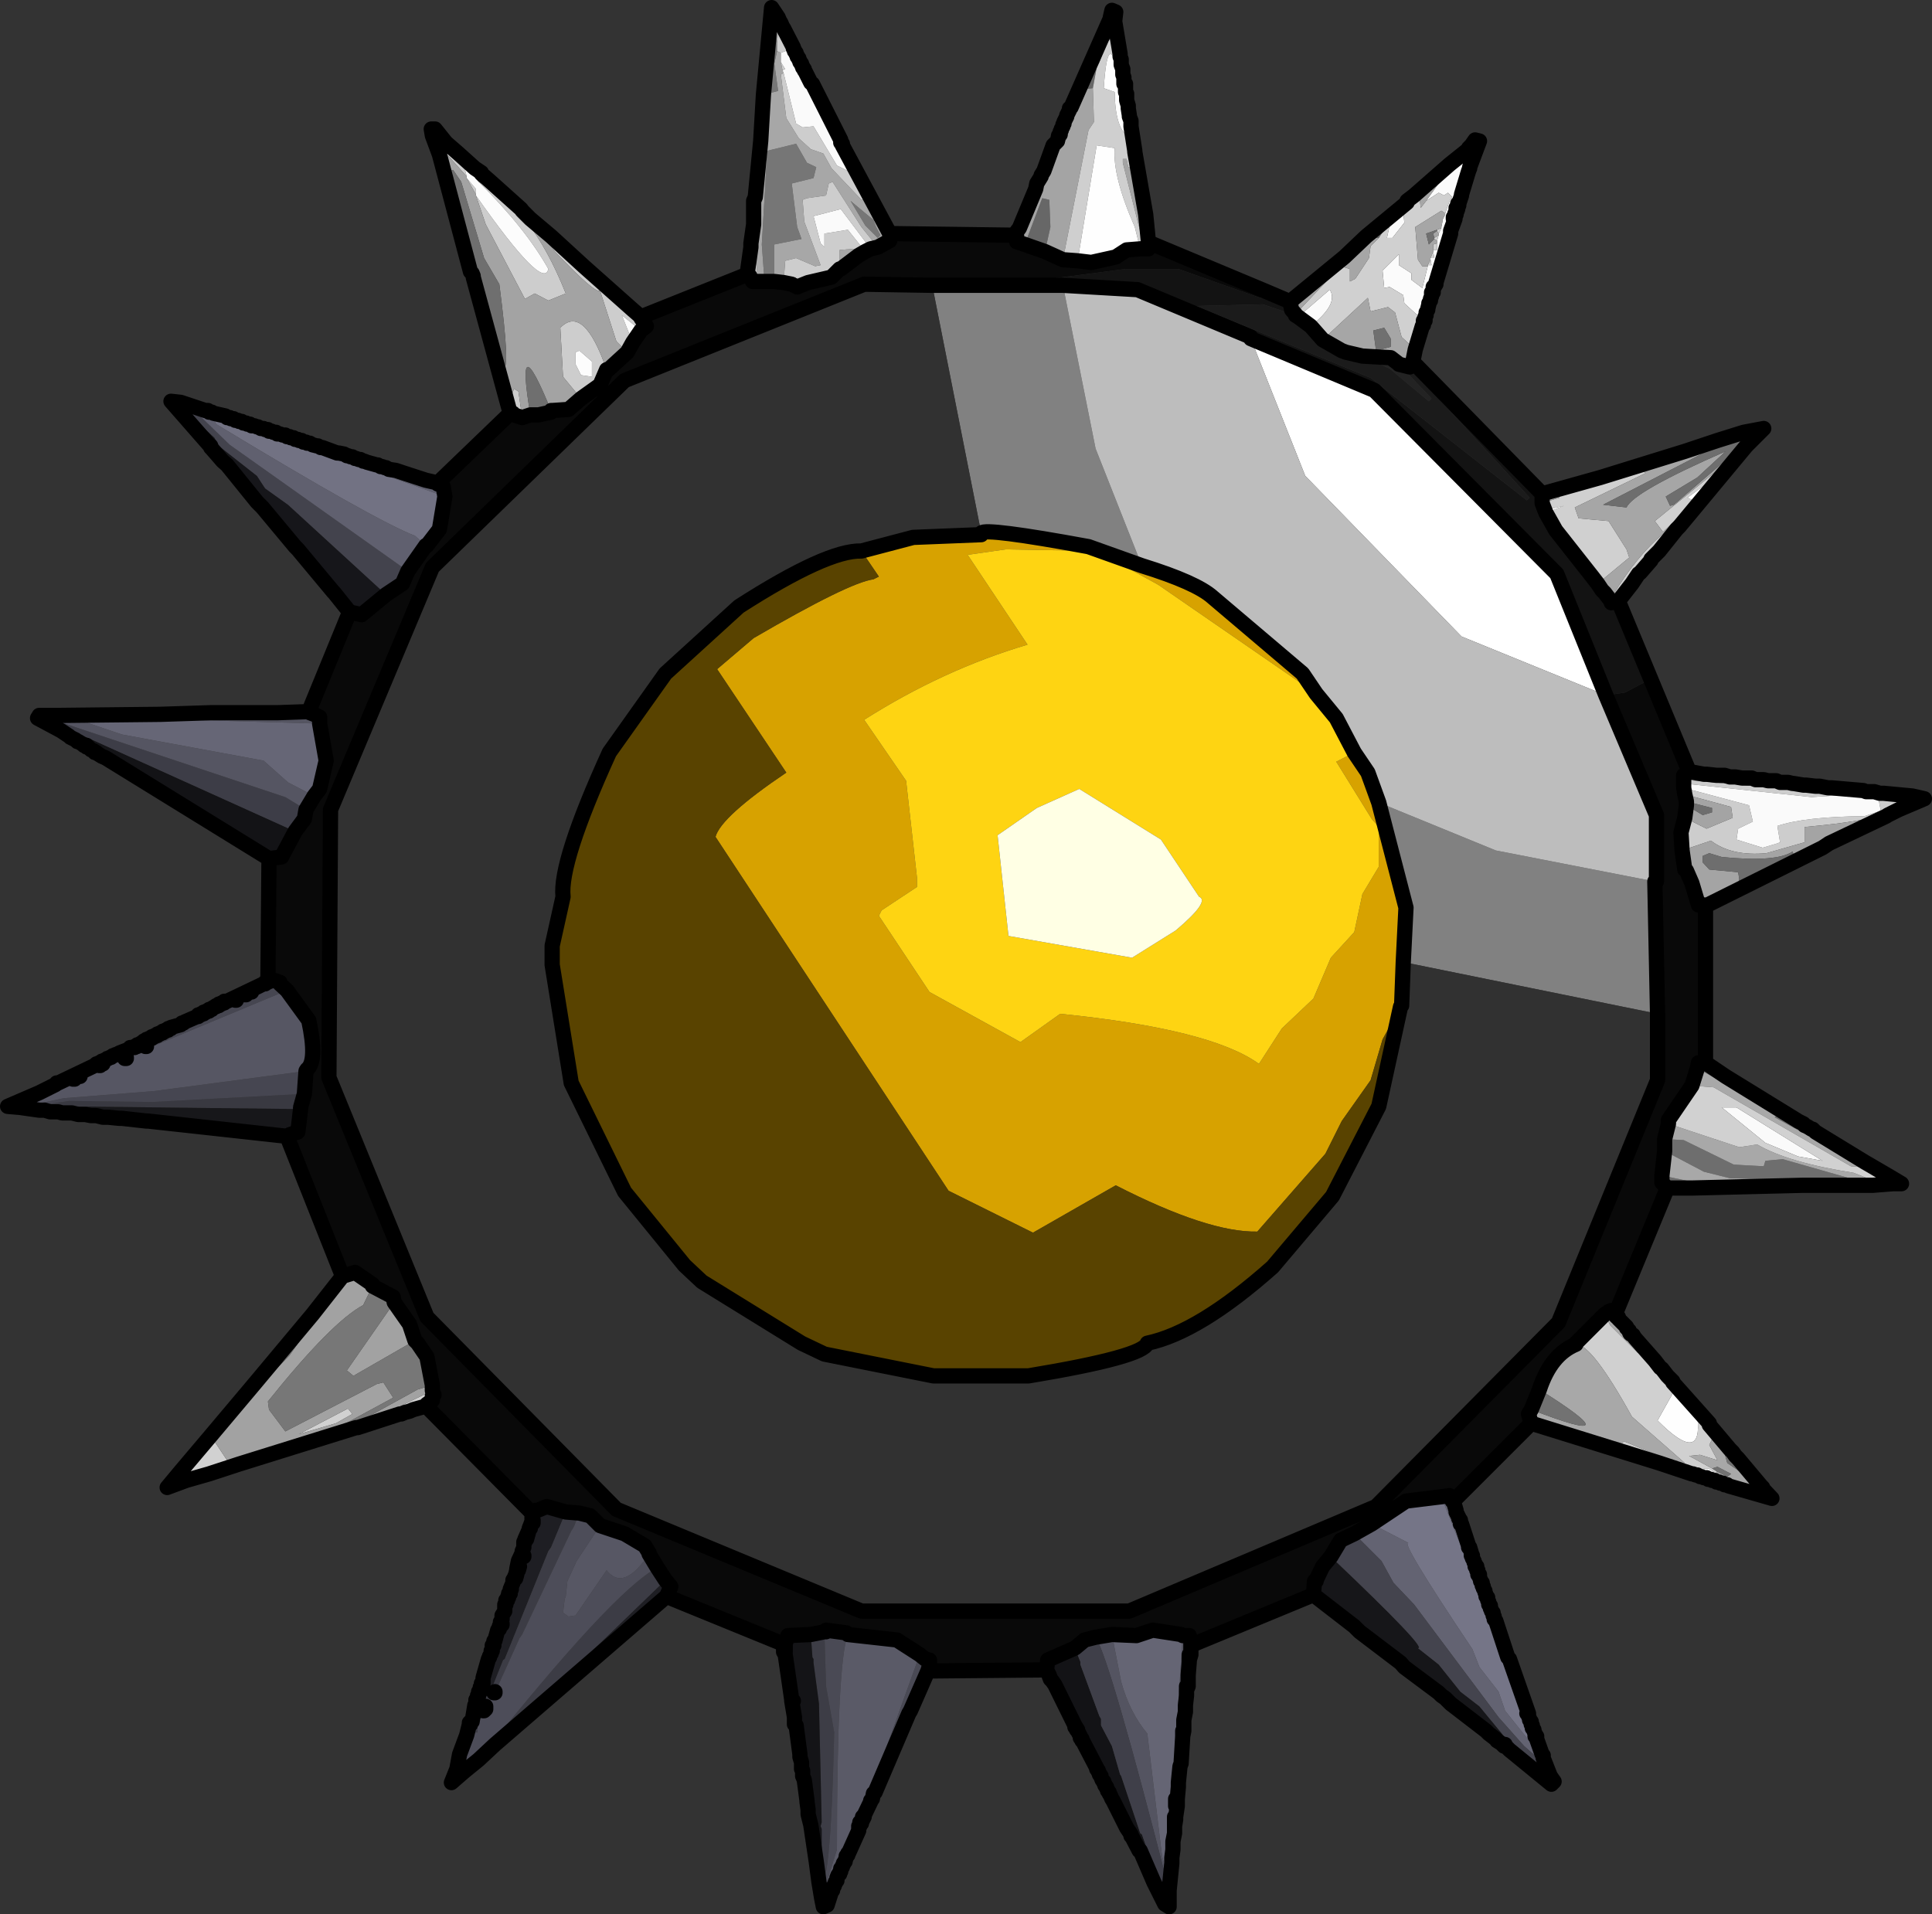
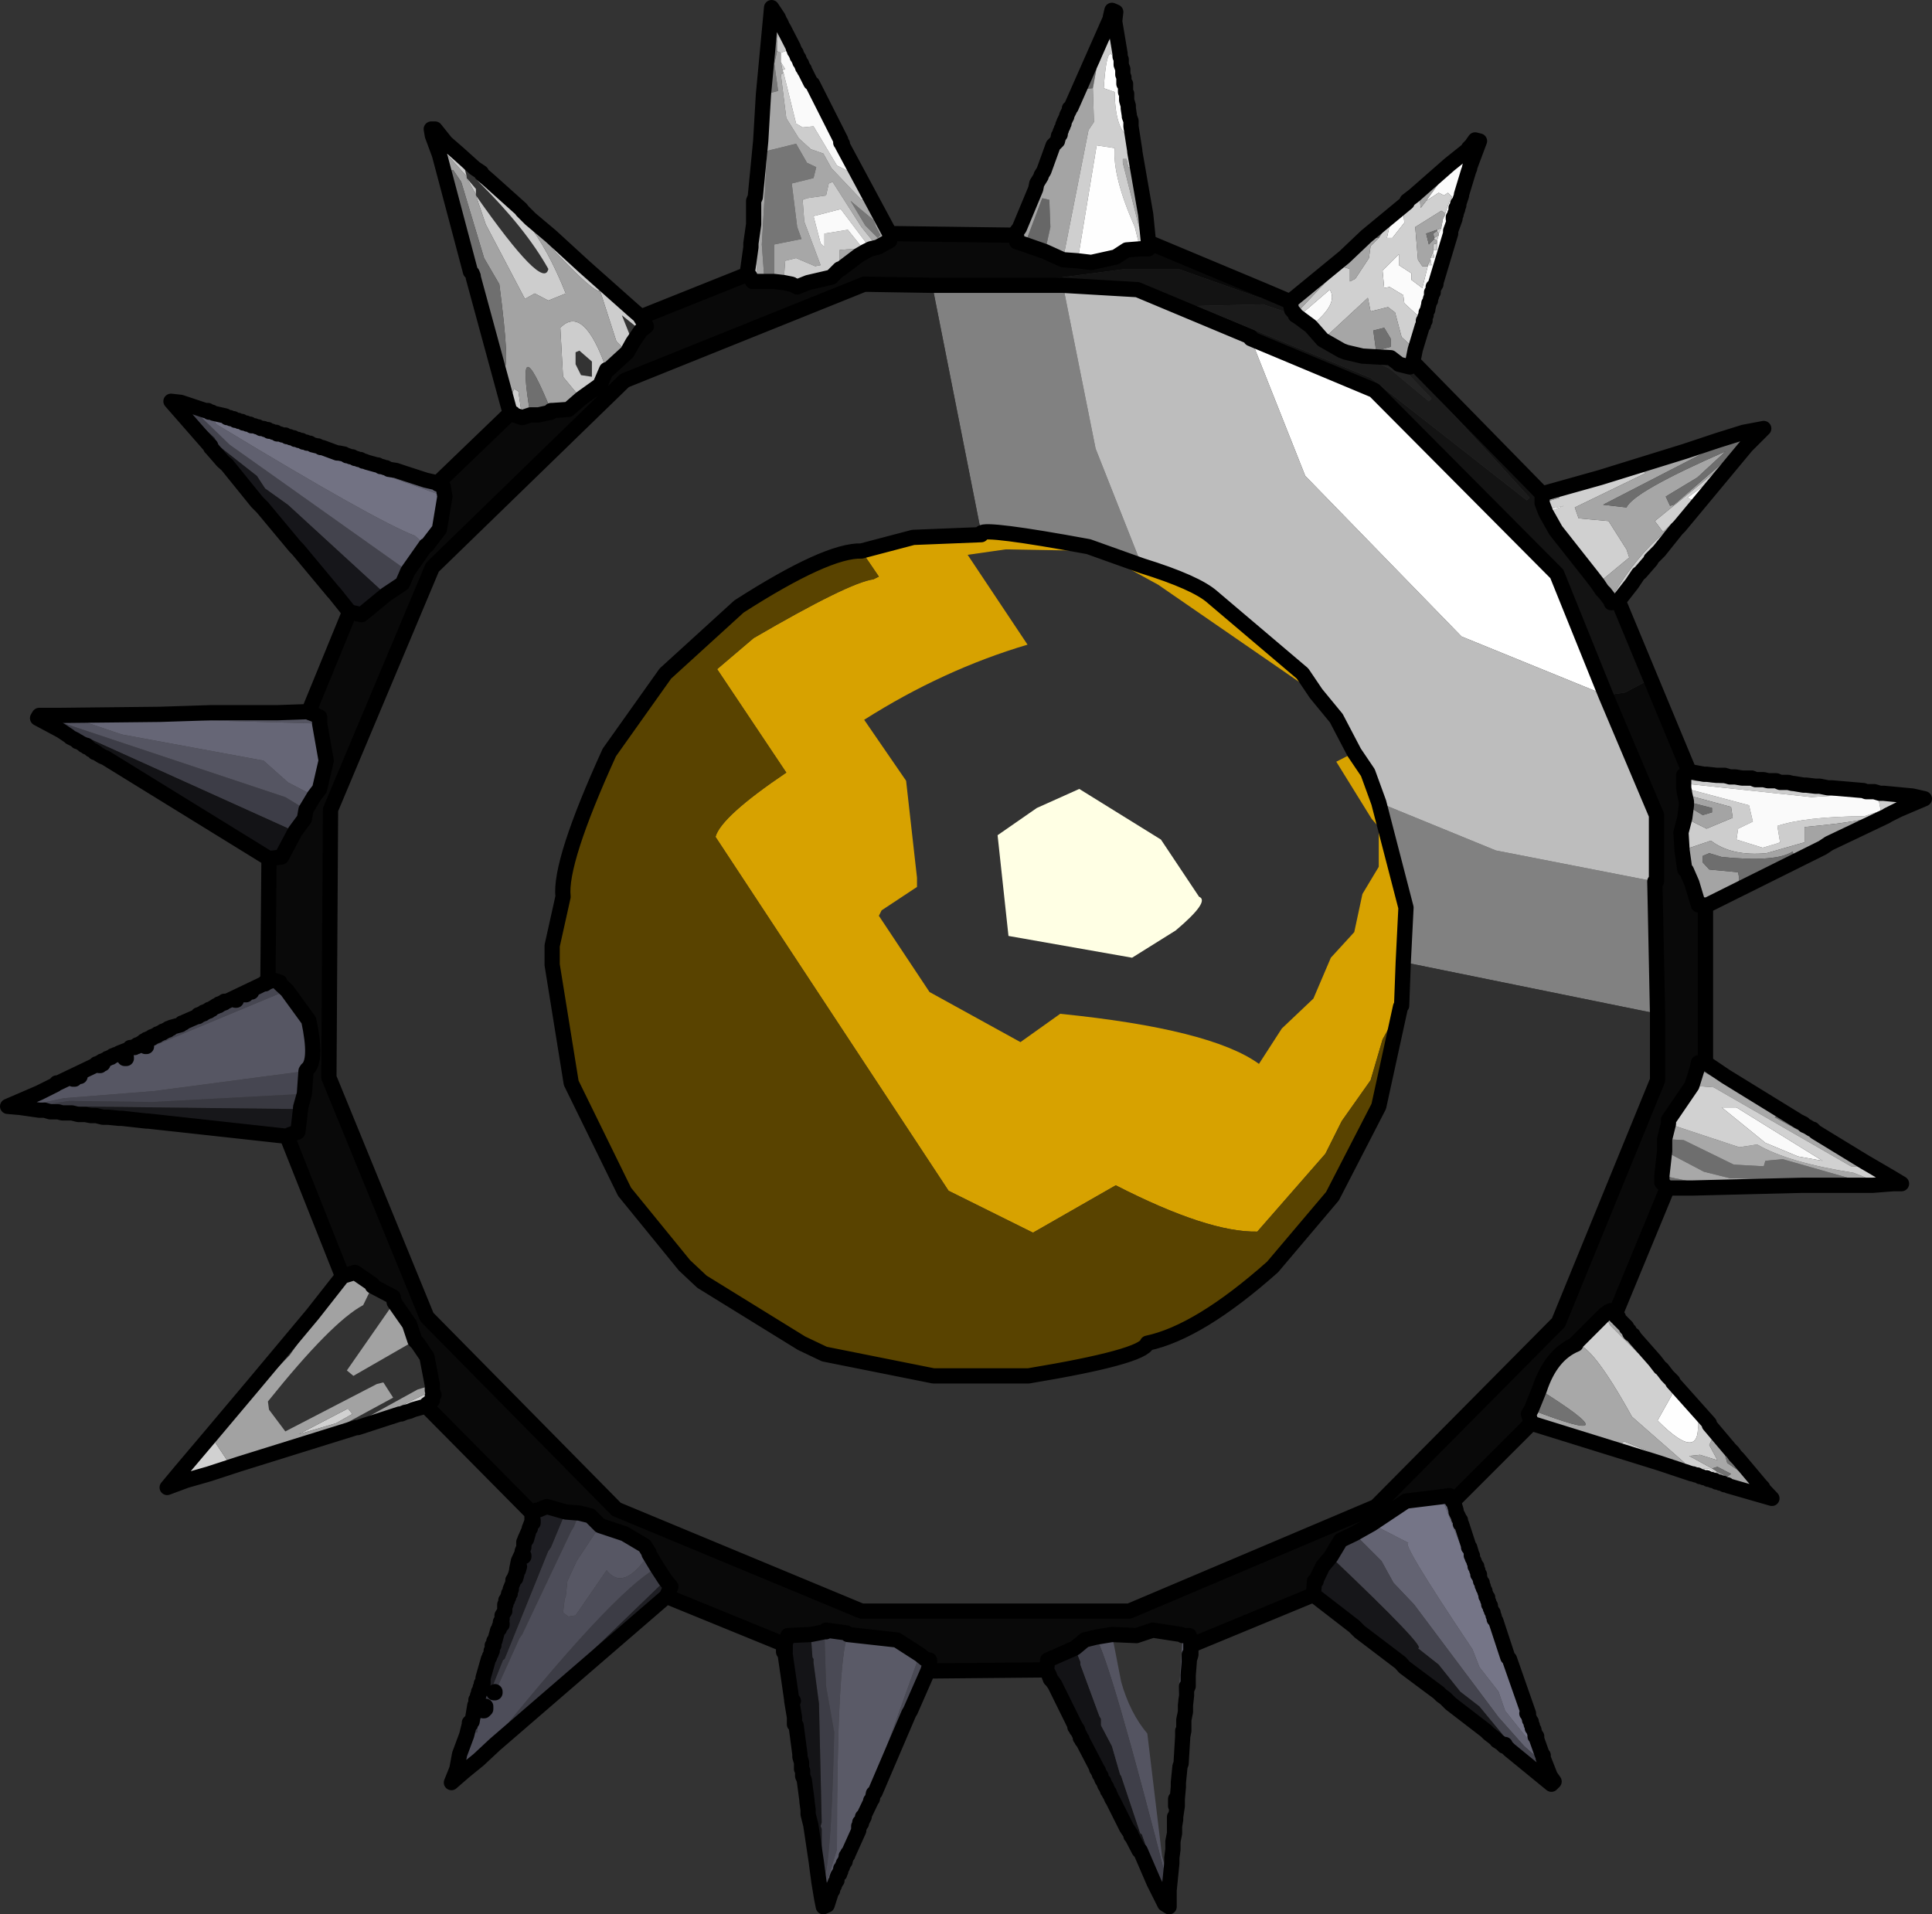
<svg xmlns="http://www.w3.org/2000/svg" height="175.8px" width="177.4px">
  <rect width="100%" height="100%" fill="#333333" stroke="none" />
  <g transform="matrix(1.0, 0.0, 0.0, 1.0, 89.35, 88.85)">
    <path d="M-18.0 -84.15 L-18.25 -83.0 -17.9 -80.5 -19.25 -80.15 -18.5 -88.15 -18.0 -87.4 -18.0 -87.25 -18.25 -87.25 -18.0 -84.9 -18.0 -84.15 M-20.4 -66.5 L-20.15 -66.25 -20.4 -66.15 -20.4 -66.5 M-19.15 -63.0 L-19.4 -66.4 -18.9 -75.0 -16.25 -75.65 -15.25 -73.9 -14.4 -73.5 -14.65 -72.5 -16.65 -72.0 -16.15 -68.0 -15.75 -66.9 -18.25 -66.4 -18.25 -63.0 -19.15 -63.0 M-8.9 -68.0 L-8.5 -67.25 -8.75 -67.0 -9.9 -68.15 -11.25 -70.4 -9.15 -68.65 -8.9 -68.0 M-74.5 6.0 L-74.4 5.85 -74.4 6.0 -74.5 6.0 M-74.25 5.85 L-74.15 5.75 -74.15 5.85 -74.25 5.85 M-74.0 5.75 L-73.9 5.6 -73.9 5.75 -74.0 5.75 M-73.75 5.6 L-73.65 5.5 -73.65 5.6 -73.75 5.6 M-71.25 4.5 L-71.15 4.35 -71.15 4.5 -71.25 4.5 M-71.0 4.35 L-70.9 4.25 -70.9 4.35 -71.0 4.35 M-70.75 4.25 L-70.65 4.1 -70.65 4.25 -70.75 4.25 M-70.5 4.1 L-70.4 4.0 -70.4 4.1 -70.5 4.1 M-70.25 4.0 L-70.15 3.85 -70.15 4.0 -70.25 4.0 M-70.0 3.85 L-69.9 3.75 -69.9 3.85 -70.0 3.85 M-69.65 3.6 L-69.5 3.5 -69.5 3.6 -69.65 3.6 M-69.4 3.5 L-69.25 3.35 -69.25 3.5 -69.4 3.5 M-69.15 3.35 L-69.0 3.25 -69.0 3.35 -69.15 3.35 M-68.9 3.25 L-68.75 3.1 -68.75 3.25 -68.9 3.25 M-76.0 7.25 L-75.9 7.1 -75.9 7.25 -76.0 7.25" fill="#767676" fill-rule="evenodd" stroke="none" />
    <path d="M-17.9 -87.25 L-17.75 -86.9 -17.65 -86.75 -17.5 -86.4 -17.4 -86.25 -16.5 -84.5 -17.5 -85.9 -17.9 -85.9 -18.0 -84.9 -18.25 -87.25 -18.0 -87.25 -17.9 -87.25 M-12.0 -75.5 L-7.65 -67.4 -7.65 -66.75 -8.75 -66.15 -10.25 -68.0 -12.9 -72.15 -13.25 -72.0 -13.5 -70.9 -15.25 -70.65 -15.65 -70.5 -15.5 -68.5 -14.0 -64.5 -14.5 -64.4 -16.25 -65.15 -17.25 -64.9 -17.4 -62.9 -18.25 -63.0 -18.25 -66.4 -15.75 -66.9 -16.15 -68.0 -16.65 -72.0 -14.65 -72.5 -14.4 -73.5 -15.25 -73.9 -16.25 -75.65 -18.9 -75.0 -19.4 -66.4 -19.15 -63.0 -19.75 -63.0 -19.9 -64.65 -20.15 -64.75 -20.5 -63.5 -20.75 -63.65 -20.4 -66.15 -20.15 -66.25 -20.4 -66.5 -20.15 -68.25 -19.75 -69.75 -19.5 -75.9 -19.25 -80.15 -17.9 -80.5 -18.25 -83.0 -18.0 -84.15 -17.65 -84.0 -17.65 -83.15 -17.5 -82.4 -17.4 -82.15 -17.65 -82.0 -17.15 -78.0 -16.0 -76.15 -14.9 -75.15 -13.75 -74.75 -13.0 -73.4 -10.25 -70.5 -9.9 -70.65 -12.0 -75.5 M-8.9 -68.0 L-9.15 -68.65 -11.25 -70.4 -9.9 -68.15 -8.75 -67.0 -8.5 -67.25 -8.9 -68.0 M-10.5 -65.4 L-12.15 -64.15 -12.25 -64.15 -12.25 -65.9 -10.9 -66.0 -10.5 -65.4 M7.05 65.2 L7.0 65.1 7.0 65.0 7.05 65.2" fill="#a7a7a7" fill-rule="evenodd" stroke="none" />
    <path d="M-16.5 -84.5 L-16.5 -84.4 -16.4 -84.25 -16.4 -84.15 -16.25 -84.0 -16.25 -83.9 -16.15 -83.75 -16.15 -83.65 -16.0 -83.5 -16.0 -83.4 -15.9 -83.25 -15.9 -83.15 -15.75 -83.0 -15.75 -82.9 -15.65 -82.75 -15.65 -82.65 -15.5 -82.5 -15.5 -82.4 -15.4 -82.25 -14.9 -81.25 -14.75 -81.15 -12.15 -76.0 -12.15 -75.75 -12.0 -75.65 -12.0 -75.5 -9.9 -70.65 -10.25 -70.5 -13.0 -73.4 -13.75 -74.75 -14.9 -75.15 -16.0 -76.15 -17.15 -78.0 -17.65 -82.0 -17.4 -82.15 -16.25 -77.5 -15.65 -77.15 -14.65 -77.25 -12.5 -73.65 -11.5 -73.15 -13.75 -78.5 -16.25 -83.15 -17.0 -84.25 -17.65 -84.0 -18.0 -84.15 -18.0 -84.9 -17.9 -85.9 -17.5 -85.9 -16.5 -84.5 M-17.5 -82.4 L-17.65 -83.15 -17.25 -82.5 -17.5 -82.4 M-19.5 -75.9 L-19.75 -69.75 -20.15 -68.25 -20.15 -70.4 -20.0 -70.75 -19.5 -75.9 M-20.5 -63.5 L-20.15 -64.75 -19.9 -64.65 -19.75 -63.0 -20.25 -63.0 -20.5 -63.5 M-17.4 -62.9 L-17.25 -64.9 -16.25 -65.15 -14.5 -64.4 -14.0 -64.5 -15.5 -68.5 -15.65 -70.5 -15.25 -70.65 -13.5 -70.9 -13.25 -72.0 -12.9 -72.15 -10.25 -68.0 -8.75 -66.15 -9.4 -66.0 -12.15 -69.65 -14.65 -69.0 -14.0 -66.5 -13.65 -66.15 -13.65 -67.4 -11.5 -67.75 -9.9 -65.75 -10.5 -65.4 -10.9 -66.0 -12.25 -65.9 -12.25 -64.15 -13.0 -63.4 -15.15 -62.9 -16.25 -63.4 -16.65 -63.25 -16.65 -62.75 -17.4 -62.9 M-38.75 -67.15 L-37.0 -65.0 -35.75 -64.4 -31.25 -60.4 -30.5 -59.65 -30.0 -58.9 -30.5 -58.5 -32.25 -59.9 -31.25 -57.4 -31.75 -56.5 -32.75 -57.5 -34.25 -62.15 Q-34.7 -61.85 -38.4 -65.75 L-40.0 -68.0 -40.0 -68.15 -40.65 -68.75 -38.75 -67.15 M-35.0 -55.65 L-36.15 -56.65 -36.5 -56.5 -36.5 -55.4 -36.0 -54.4 -35.0 -54.25 -35.0 -55.65 M-36.0 -52.25 L-37.65 -54.25 -37.9 -58.75 Q-35.75 -60.95 -33.65 -54.9 L-34.25 -53.5 -36.0 -52.25 M83.6 -16.0 L84.75 -15.75 84.85 -14.9 Q84.6 -13.65 76.35 -12.9 L76.35 -11.5 72.85 -10.5 Q69.65 -10.2 67.75 -11.65 L65.1 -10.75 65.0 -12.4 65.35 -13.75 67.35 -12.75 69.75 -13.75 69.6 -14.75 65.35 -15.9 65.25 -16.5 71.25 -14.9 71.6 -13.4 70.25 -12.75 70.1 -11.75 72.5 -11.0 73.85 -11.4 74.1 -11.5 73.85 -13.0 Q76.35 -13.85 81.85 -13.9 L83.35 -14.4 83.1 -15.65 82.25 -16.0 77.0 -15.65 65.25 -16.9 65.25 -17.25 74.85 -16.4 78.0 -16.4 77.75 -16.65 78.5 -16.5 78.85 -16.5 81.75 -16.25 82.0 -16.15 82.75 -16.15 83.25 -16.0 83.6 -16.0 M65.5 -8.9 L66.5 -8.25 66.35 -7.9 66.0 -7.75 65.5 -8.9 M-49.0 -74.65 L-49.65 -76.4 Q-49.65 -77.2 -46.65 -73.25 L-46.5 -72.65 -48.15 -74.5 -48.65 -74.9 -49.0 -74.65 M-48.4 -75.75 L-47.25 -74.75 -47.4 -74.65 -48.4 -75.75 M73.75 -17.15 L73.75 -17.0 73.25 -17.0 73.25 -17.15 73.75 -17.15 M74.25 -17.0 L74.85 -17.0 74.85 -16.9 74.25 -17.0 M72.6 -17.15 L72.0 -17.15 72.0 -17.25 72.6 -17.25 72.6 -17.15 M71.35 -17.25 L71.0 -17.25 71.0 -17.4 71.5 -17.4 71.5 -17.25 71.35 -17.25 M70.5 -17.4 L70.0 -17.4 70.0 -17.5 70.6 -17.4 70.5 -17.4 M69.5 -17.5 L69.0 -17.5 69.0 -17.65 69.5 -17.5 M-45.4 -72.15 Q-40.65 -70.05 -37.4 -61.9 L-39.0 -61.25 -40.25 -61.9 -41.15 -61.4 -44.75 -68.25 -45.65 -70.9 Q-39.45 -62.05 -39.0 -64.15 -41.1 -67.9 -45.4 -72.15 M-45.65 -71.0 L-46.5 -72.5 -45.65 -71.5 -45.65 -71.0 M-42.4 -52.5 L-42.15 -53.15 -41.75 -52.9 -41.4 -50.5 -42.15 -50.75 -42.15 -50.9 -42.4 -52.5" fill="#cdcdcd" fill-rule="evenodd" stroke="none" />
    <path d="M-17.9 -87.25 L-18.0 -87.25 -18.0 -87.4 -17.9 -87.25" fill="#cacaca" fill-rule="evenodd" stroke="none" />
    <path d="M3.75 -67.25 L4.25 -67.9 4.0 -67.15 3.75 -67.25 M7.75 -75.9 L7.85 -76.4 8.0 -76.5 8.0 -76.75 8.1 -76.9 8.1 -77.0 8.25 -77.25 8.25 -77.4 8.35 -77.5 8.35 -77.65 8.6 -78.15 8.6 -78.25 8.85 -78.75 8.85 -78.9 9.0 -79.0 12.6 -87.15 12.6 -87.25 12.75 -87.9 13.1 -87.75 13.0 -86.9 12.5 -86.65 12.25 -85.0 11.6 -83.15 11.25 -83.0 11.35 -82.65 11.0 -80.75 10.1 -80.65 8.5 -76.0 8.35 -75.65 7.75 -75.65 7.75 -75.75 7.75 -75.9 M15.85 -69.15 L16.1 -66.65 15.6 -67.15 15.25 -69.15 15.85 -69.15 M4.75 -66.4 L6.35 -70.65 7.0 -70.5 7.1 -68.0 6.6 -65.75 4.75 -66.4" fill="#676767" fill-rule="evenodd" stroke="none" />
    <path d="M4.25 -67.9 L5.75 -71.5 5.85 -72.0 6.25 -72.15 6.25 -72.65 6.25 -72.75 6.5 -73.15 7.35 -75.5 7.75 -75.65 8.35 -75.65 8.5 -76.0 10.1 -80.65 11.0 -80.75 11.1 -77.65 10.6 -76.9 8.25 -65.0 6.6 -65.75 7.1 -68.0 7.0 -70.5 6.35 -70.65 4.75 -66.4 4.0 -66.65 4.0 -67.15 4.25 -67.9 M7.6 -75.75 L7.75 -75.9 7.75 -75.75 7.6 -75.75 M13.0 -86.9 L13.5 -83.9 13.0 -85.5 12.25 -85.0 12.5 -86.65 13.0 -86.9 M14.0 -81.15 L14.0 -80.65 13.6 -80.9 13.6 -81.0 13.85 -81.15 14.0 -81.15 M14.1 -79.65 L14.25 -79.15 13.85 -79.4 13.85 -79.5 14.1 -79.65 M14.25 -78.9 L14.35 -78.25 14.0 -78.5 14.0 -78.75 14.25 -78.9 M14.5 -77.25 L14.85 -75.0 14.35 -76.25 14.25 -77.0 14.5 -77.25 M14.85 -74.9 L15.85 -69.15 15.25 -69.15 15.6 -67.15 16.1 -66.65 16.25 -66.5 16.1 -66.0 15.75 -66.0 13.75 -73.9 13.75 -74.25 14.1 -74.25 14.25 -73.5 15.0 -73.4 14.85 -74.9 M11.35 -82.65 L11.25 -83.0 11.6 -83.15 11.35 -82.65 M85.0 -14.5 L84.0 -14.0 83.85 -13.9 78.6 -11.4 78.0 -11.0 75.5 -9.9 75.25 -10.65 Q73.75 -9.65 68.75 -10.15 L67.6 -10.5 67.0 -10.25 67.0 -9.65 67.6 -9.0 70.25 -8.75 70.35 -8.15 70.25 -7.4 67.1 -5.75 66.6 -5.75 66.0 -7.75 66.35 -7.9 66.5 -8.25 65.5 -8.9 65.35 -9.0 65.1 -10.75 67.75 -11.65 Q69.65 -10.2 72.85 -10.5 L76.35 -11.5 76.35 -12.9 Q84.6 -13.65 84.85 -14.9 L84.75 -15.75 83.6 -16.0 86.25 -15.75 86.6 -15.65 86.5 -15.25 85.0 -14.5 M73.25 -17.15 L73.25 -17.0 73.75 -17.0 74.1 -17.0 74.25 -17.0 74.85 -16.9 75.25 -16.9 75.35 -16.9 76.25 -16.75 76.5 -16.75 77.35 -16.65 77.75 -16.65 78.0 -16.4 74.85 -16.4 65.25 -17.25 65.25 -17.65 73.0 -17.05 72.6 -17.15 73.0 -17.15 73.25 -17.15 M65.35 -15.9 L69.6 -14.75 69.75 -13.75 67.35 -12.75 65.35 -13.75 65.5 -14.9 67.0 -14.0 67.85 -14.25 67.85 -14.65 65.5 -15.25 65.35 -15.9 M67.1 -17.75 L65.6 -17.9 65.75 -18.0 67.1 -17.75 M72.0 -17.15 L71.35 -17.25 71.5 -17.25 71.85 -17.25 72.0 -17.25 72.0 -17.15 M71.0 -17.25 L70.5 -17.4 70.6 -17.4 71.0 -17.4 71.0 -17.25 M70.0 -17.4 L69.5 -17.5 70.0 -17.5 70.0 -17.4 M69.0 -17.5 L68.6 -17.65 69.0 -17.65 69.0 -17.5" fill="#a4a4a4" fill-rule="evenodd" stroke="none" />
    <path d="M5.85 -72.0 L6.25 -72.65 6.25 -72.15 5.85 -72.0 M7.35 -75.5 L7.6 -75.75 7.75 -75.75 7.75 -75.65 7.35 -75.5 M13.5 -83.9 L13.5 -83.65 13.6 -83.4 13.6 -82.9 13.75 -82.5 13.75 -82.0 13.85 -81.75 13.85 -81.25 13.85 -81.15 13.6 -81.0 Q12.4 -86.9 12.0 -80.75 L13.0 -80.4 Q13.05 -76.95 14.35 -76.25 L14.85 -75.0 14.85 -74.9 15.0 -73.4 14.25 -73.5 14.1 -74.25 13.75 -74.25 13.75 -73.9 15.75 -66.0 15.35 -66.0 14.85 -68.0 Q12.8 -72.65 13.0 -75.25 L11.35 -75.5 9.6 -64.9 8.25 -65.0 10.6 -76.9 11.1 -77.65 11.0 -80.75 11.35 -82.65 11.6 -83.15 12.25 -85.0 13.0 -85.5 13.5 -83.9 M14.0 -80.65 L14.0 -80.4 14.1 -80.25 14.1 -79.65 13.85 -79.5 13.6 -80.9 14.0 -80.65 M14.25 -79.15 L14.25 -78.9 14.0 -78.75 13.85 -79.4 14.25 -79.15 M14.35 -78.25 L14.35 -78.15 14.5 -77.75 14.5 -77.25 14.25 -77.0 14.0 -78.5 14.35 -78.25" fill="#cfcfcf" fill-rule="evenodd" stroke="none" />
    <path d="M-17.65 -84.0 L-17.0 -84.25 -16.25 -83.15 -13.75 -78.5 -11.5 -73.15 -12.5 -73.65 -14.65 -77.25 -15.65 -77.15 -16.25 -77.5 -17.4 -82.15 -17.5 -82.4 -17.25 -82.5 -17.65 -83.15 -17.65 -84.0 M-9.9 -65.75 L-11.5 -67.75 -13.65 -67.4 -13.65 -66.15 -14.0 -66.5 -14.65 -69.0 -12.15 -69.65 -9.4 -66.0 -9.9 -65.75 M-15.15 -62.9 L-16.15 -62.5 -16.65 -62.75 -16.65 -63.25 -16.25 -63.4 -15.15 -62.9 M84.25 19.25 L85.25 19.85 84.5 19.85 83.25 19.25 84.25 19.25 M73.75 -17.0 L73.75 -17.15 74.1 -17.0 73.75 -17.0 M74.85 -16.9 L74.85 -17.0 75.25 -16.9 74.85 -16.9 M65.25 -16.9 L77.0 -15.65 82.25 -16.0 83.1 -15.65 83.35 -14.4 81.85 -13.9 Q76.35 -13.85 73.85 -13.0 L74.1 -11.5 73.85 -11.4 72.5 -11.0 70.1 -11.75 70.25 -12.75 71.6 -13.4 71.25 -14.9 65.25 -16.5 65.25 -16.9 M71.5 -17.4 L71.85 -17.25 71.5 -17.25 71.5 -17.4 M72.6 -17.25 L73.0 -17.15 72.6 -17.15 72.6 -17.25 M70.1 12.85 L78.0 17.75 75.75 17.35 72.75 16.1 68.75 12.85 70.1 12.85" fill="#fafafa" fill-rule="evenodd" stroke="none" />
    <path d="M9.6 -64.9 L11.35 -75.5 13.0 -75.25 Q12.8 -72.65 14.85 -68.0 L15.35 -66.0 14.1 -65.9 13.1 -65.25 10.85 -64.75 9.6 -64.9 M13.6 -81.0 L13.6 -80.9 13.85 -79.5 13.85 -79.4 14.0 -78.75 14.0 -78.5 14.25 -77.0 14.35 -76.25 Q13.05 -76.95 13.0 -80.4 L12.0 -80.75 Q12.4 -86.9 13.6 -81.0 M59.0 31.75 L59.0 31.85 58.75 31.6 58.85 31.6 59.0 31.75 M59.85 32.85 L60.0 33.0 60.0 33.1 59.85 33.1 59.75 33.0 59.85 32.85 M62.6 36.1 L63.1 36.75 63.25 36.85 63.75 37.5 64.25 38.0 64.25 38.1 66.5 41.25 Q67.05 45.8 62.85 41.6 L64.25 39.1 Q61.55 36.1 62.6 36.1 M69.5 44.25 L69.75 44.5 69.5 44.35 69.5 44.25 M70.0 44.85 L70.25 45.1 70.1 45.1 70.0 44.85 M61.85 45.0 L62.25 44.75 64.5 45.85 64.0 45.75 63.0 45.5 62.85 45.35 61.85 45.0 M68.35 46.5 L68.5 46.6 69.6 47.25 68.6 47.1 67.25 46.35 67.1 46.0 67.5 46.0 68.35 46.5" fill="#fefefe" fill-rule="evenodd" stroke="none" />
-     <path d="M-35.75 -64.4 L-37.0 -65.0 -38.75 -67.15 -35.75 -64.4 M-31.25 -57.4 L-32.25 -59.9 -30.5 -58.5 -31.25 -57.4 M-35.0 -55.65 L-35.0 -54.25 -36.0 -54.4 -36.5 -55.4 -36.5 -56.5 -36.15 -56.65 -35.0 -55.65 M-49.65 -76.4 L-49.75 -77.0 -49.4 -77.0 -48.4 -75.75 -47.4 -74.65 -45.4 -72.15 Q-41.1 -67.9 -39.0 -64.15 -39.45 -62.05 -45.65 -70.9 L-45.65 -71.0 -45.65 -71.5 -46.5 -72.5 -46.5 -72.65 -46.65 -73.25 Q-49.65 -77.2 -49.65 -76.4" fill="#fcfcfc" fill-rule="evenodd" stroke="none" />
    <path d="M-40.65 -68.75 L-40.0 -68.15 -40.0 -68.0 -38.4 -65.75 Q-34.7 -61.85 -34.25 -62.15 L-32.75 -57.5 -31.75 -56.5 -33.5 -54.9 -33.65 -54.9 Q-35.75 -60.95 -37.9 -58.75 L-37.65 -54.25 -36.0 -52.25 -37.15 -51.25 -38.65 -51.15 -38.75 -51.15 Q-42.1 -59.35 -40.65 -50.75 L-41.4 -50.5 -41.75 -52.9 -42.15 -53.15 -42.4 -52.5 -43.15 -55.15 Q-42.45 -54.6 -43.5 -62.75 L-44.9 -65.15 -47.0 -72.15 -47.75 -73.25 -48.4 -73.15 Q-47.6 -69.15 -46.5 -67.65 L-45.9 -63.5 -46.0 -63.75 -46.15 -63.9 -49.0 -74.65 -48.65 -74.9 -48.15 -74.5 -46.5 -72.65 -46.5 -72.5 -45.65 -71.0 -45.65 -70.9 -44.75 -68.25 -41.15 -61.4 -40.25 -61.9 -39.0 -61.25 -37.4 -61.9 Q-40.65 -70.05 -45.4 -72.15 L-47.4 -74.65 -47.25 -74.75 -45.75 -73.4 -45.15 -73.0 -45.15 -72.9 -44.65 -72.15 -44.4 -72.25 -41.5 -69.65 -41.4 -69.5 -40.65 -68.75 M-16.65 67.35 L-16.65 67.25 -16.5 67.35 -16.65 67.35 M-42.15 -50.9 L-42.15 -50.75 -42.25 -50.9 -42.15 -50.9 M-13.5 60.85 L-13.5 61.0 -13.65 61.0 -13.5 60.85" fill="#a3a3a3" fill-rule="evenodd" stroke="none" />
    <path d="M45.5 -75.15 L45.5 -75.25 45.75 -75.5 46.1 -76.0 46.5 -75.9 45.6 -73.5 45.6 -73.4 45.5 -73.15 44.85 -71.75 44.25 -71.0 43.6 -67.9 43.6 -67.75 43.0 -66.15 42.85 -64.9 42.85 -64.65 42.75 -64.5 42.5 -62.9 42.5 -62.75 42.25 -62.5 42.25 -62.25 42.25 -62.15 42.1 -62.0 42.1 -61.9 42.1 -61.65 42.0 -61.4 42.0 -61.25 41.85 -61.0 41.85 -60.9 41.75 -60.5 41.75 -60.4 41.6 -60.15 41.6 -59.9 41.5 -59.75 41.5 -59.4 41.35 -59.4 39.6 -61.0 39.5 -61.75 38.25 -62.5 37.75 -62.4 37.6 -64.0 39.1 -65.5 39.1 -64.5 40.25 -63.75 40.25 -63.15 41.25 -62.4 41.75 -64.4 41.75 -64.5 42.1 -64.5 42.0 -65.0 42.0 -65.15 42.35 -65.15 42.25 -65.75 42.25 -65.9 42.6 -65.9 42.6 -66.5 42.6 -66.75 42.75 -67.25 42.75 -67.4 43.0 -67.9 43.0 -68.0 43.1 -68.5 43.1 -68.65 43.35 -69.15 43.35 -69.25 43.75 -70.4 44.0 -70.75 43.6 -71.15 43.25 -70.9 42.75 -71.15 41.6 -70.4 42.85 -72.15 43.25 -72.5 44.1 -73.65 45.5 -75.15 M39.5 -69.4 L39.6 -68.4 38.5 -67.0 38.0 -67.0 38.25 -68.15 38.75 -68.65 39.1 -69.15 39.5 -69.4 M31.0 -58.9 L29.85 -59.75 32.75 -62.25 Q33.6 -60.95 31.0 -58.9 M-10.0 77.85 L-10.0 78.0 -10.15 78.0 -10.0 77.85 M-10.25 78.5 L-10.25 78.6 -10.4 78.6 -10.4 78.5 -10.25 78.5 M-10.4 78.75 L-10.4 78.85 -10.5 78.85 -10.4 78.75" fill="#fbfbfb" fill-rule="evenodd" stroke="none" />
    <path d="M45.5 -75.15 L44.1 -73.65 43.75 -73.75 45.5 -75.15 M43.25 -72.5 L42.85 -72.15 42.85 -72.4 43.0 -72.5 43.25 -72.5 M41.6 -70.4 L42.75 -71.15 43.25 -70.9 43.6 -71.15 44.0 -70.75 43.75 -70.4 43.35 -69.25 43.0 -69.5 40.6 -68.0 40.85 -65.0 41.25 -64.4 41.75 -64.4 41.25 -62.4 40.25 -63.15 40.25 -63.75 39.1 -64.5 39.1 -65.5 37.6 -64.0 37.75 -62.4 38.25 -62.5 39.5 -61.75 39.6 -61.0 41.35 -59.4 41.35 -59.25 41.35 -59.0 41.25 -58.9 40.6 -56.75 39.35 -57.9 38.75 -60.15 38.1 -60.65 36.5 -60.25 36.25 -61.5 32.1 -57.65 31.0 -58.9 Q33.6 -60.95 32.75 -62.25 L29.85 -59.75 29.6 -59.9 29.6 -60.0 33.75 -64.4 34.6 -64.15 34.6 -63.0 35.1 -63.25 36.35 -65.15 36.5 -66.25 37.25 -67.0 38.0 -68.15 38.25 -68.15 38.0 -67.0 38.5 -67.0 39.6 -68.4 39.5 -69.4 39.85 -70.0 40.0 -70.25 40.1 -70.4 40.5 -70.65 41.0 -70.75 41.1 -69.75 41.6 -70.4 M43.0 -67.9 L42.75 -67.4 42.6 -67.65 42.6 -67.75 43.0 -67.9 M42.75 -67.25 L42.6 -66.75 42.35 -66.9 42.35 -67.0 42.75 -67.25 M42.6 -66.5 L42.6 -65.9 42.25 -65.9 42.25 -66.4 42.6 -66.5 M42.25 -65.75 L42.35 -65.15 42.0 -65.15 42.25 -65.75 M42.0 -65.0 L42.1 -64.5 41.75 -64.5 42.0 -65.0 M43.0 -66.15 L43.6 -67.75 43.75 -67.75 43.85 -67.65 43.85 -67.4 43.25 -66.15 43.0 -66.15 M43.6 -67.9 L44.25 -71.0 44.85 -71.75 44.85 -71.5 44.5 -70.15 44.5 -70.0 44.35 -69.75 44.35 -69.65 44.25 -69.25 44.25 -69.15 44.1 -68.9 44.1 -68.75 43.85 -67.9 43.6 -67.9 M58.6 -33.65 L58.5 -33.75 Q61.65 -39.2 65.6 -41.4 L64.85 -40.5 64.6 -40.25 63.0 -38.25 62.75 -38.0 62.6 -38.0 62.35 -38.15 61.85 -37.25 61.75 -37.15 61.1 -36.75 61.25 -36.5 61.0 -36.0 60.5 -35.25 58.6 -33.65 M57.35 -35.25 L56.85 -35.9 57.1 -36.0 54.6 -39.9 53.5 -40.15 52.6 -41.75 54.25 -42.4 52.5 -42.0 52.25 -42.65 53.85 -43.15 53.35 -43.65 57.6 -45.0 63.25 -46.75 62.5 -46.5 62.85 -46.4 65.35 -47.4 68.35 -48.4 66.0 -47.15 61.6 -45.9 61.35 -45.75 61.75 -45.4 55.25 -42.25 55.6 -41.25 58.35 -41.0 60.0 -38.4 60.25 -37.65 57.35 -35.25 M38.75 -68.65 L38.75 -68.9 38.85 -69.15 39.1 -69.15 38.75 -68.65 M59.25 32.1 L59.25 32.25 59.1 32.1 59.25 32.1 M60.75 34.0 L62.6 36.1 Q61.55 36.1 64.25 39.1 L62.85 41.6 Q67.05 45.8 66.5 41.25 L68.0 43.0 67.6 43.85 68.35 45.25 66.75 44.75 65.75 44.85 67.85 46.0 68.25 46.25 68.35 46.5 67.5 46.0 67.1 46.0 67.25 46.35 68.6 47.1 69.6 47.25 68.5 46.6 71.75 48.0 72.5 47.85 73.35 48.75 69.35 47.6 69.25 47.5 69.0 47.5 68.85 47.35 68.6 47.35 68.5 47.25 68.25 47.25 68.1 47.1 67.85 47.1 67.75 47.0 67.5 47.0 67.35 46.85 67.1 46.85 66.85 46.75 66.75 46.75 66.5 46.6 66.35 46.6 66.1 46.5 66.0 46.5 64.5 45.85 62.25 44.75 61.85 45.0 59.5 44.25 59.25 44.1 59.75 43.5 64.6 45.5 65.35 45.5 60.5 41.25 Q56.8 34.55 55.35 34.6 L55.35 34.5 58.0 31.85 58.5 32.85 61.0 35.35 61.35 35.5 61.1 34.6 60.85 34.25 60.75 34.0 M63.75 45.75 L63.0 45.5 64.0 45.75 63.75 45.75 M67.25 -43.75 L63.35 -40.0 62.6 -41.0 68.75 -46.0 69.1 -45.9 68.85 -45.5 67.5 -44.15 67.1 -44.25 65.6 -43.15 66.1 -42.9 67.25 -43.75" fill="#d0d0d0" fill-rule="evenodd" stroke="none" />
    <path d="M44.1 -73.65 L43.25 -72.5 43.0 -72.5 42.75 -72.65 42.85 -72.4 42.85 -72.15 41.6 -70.4 41.1 -69.75 41.0 -70.75 40.5 -70.65 40.5 -70.9 43.75 -73.75 44.1 -73.65 M43.35 -69.25 L43.35 -69.15 43.1 -68.65 43.1 -68.5 43.0 -68.0 43.0 -67.9 42.6 -67.75 41.6 -67.4 41.85 -66.4 42.35 -66.9 42.6 -66.75 42.6 -66.5 42.25 -66.4 42.25 -65.9 42.25 -65.75 42.0 -65.15 42.0 -65.0 41.75 -64.5 41.75 -64.4 41.25 -64.4 40.85 -65.0 40.6 -68.0 43.0 -69.5 43.35 -69.25 M42.75 -67.4 L42.75 -67.25 42.35 -67.0 42.25 -67.4 42.6 -67.65 42.75 -67.4 M42.1 -62.0 L42.25 -62.15 42.25 -62.0 42.1 -62.0 M42.85 -64.9 L43.0 -66.15 43.25 -66.15 42.85 -64.9 M43.6 -67.75 L43.6 -67.9 43.85 -67.9 43.75 -67.75 43.6 -67.75 M44.85 -71.75 L45.5 -73.15 45.0 -71.5 44.85 -71.5 44.85 -71.75 M34.1 -65.25 L36.1 -67.15 37.25 -67.0 36.5 -66.25 36.35 -65.15 35.1 -63.25 34.6 -63.0 34.6 -64.15 33.75 -64.4 29.6 -60.0 29.25 -60.4 34.1 -65.25 M39.85 -70.25 L39.85 -70.4 40.1 -70.4 40.0 -70.25 39.85 -70.25 M58.6 -33.5 L58.6 -33.65 60.5 -35.25 59.25 -33.65 58.6 -33.5 M58.5 -33.75 L58.0 -34.4 58.1 -34.75 57.75 -34.65 57.35 -35.25 60.25 -37.65 60.0 -38.4 58.35 -41.0 55.6 -41.25 55.25 -42.25 61.75 -45.4 61.35 -45.75 61.6 -45.9 66.0 -47.15 68.35 -48.4 70.75 -49.15 57.85 -42.5 60.0 -42.25 Q60.65 -43.7 69.1 -47.4 L66.5 -45.0 63.6 -43.25 64.0 -42.4 64.35 -42.5 70.75 -48.0 71.0 -47.9 65.6 -41.4 Q61.65 -39.2 58.5 -33.75 M52.25 -42.65 L52.25 -43.5 57.6 -45.0 53.35 -43.65 53.85 -43.15 52.25 -42.65 M40.35 -55.5 L40.1 -55.15 39.1 -55.4 39.0 -55.5 38.35 -56.0 35.75 -56.15 34.25 -56.5 34.25 -56.9 33.85 -56.65 32.1 -57.65 36.25 -61.5 36.5 -60.25 38.1 -60.65 38.75 -60.15 39.35 -57.9 40.6 -56.75 40.35 -55.5 M39.85 -70.0 L39.5 -69.4 39.1 -69.15 38.85 -69.15 39.85 -70.0 M38.25 -68.15 L38.0 -68.15 38.75 -68.9 38.75 -68.65 38.25 -68.15 M36.75 -58.5 L37.0 -56.65 38.35 -57.0 38.35 -57.75 37.75 -58.75 36.75 -58.5 M48.85 71.5 L48.75 71.5 48.75 71.35 48.85 71.35 48.85 71.5 M67.5 -44.15 L68.85 -45.5 69.1 -45.9 68.75 -46.0 62.6 -41.0 63.35 -40.0 67.25 -43.75 67.5 -44.15 M62.25 -37.5 L62.6 -38.0 62.75 -38.0 62.25 -37.5 M61.85 -37.25 L62.25 -37.4 61.25 -36.25 61.1 -36.15 61.0 -36.0 61.25 -36.5 61.75 -37.15 61.85 -37.25 M31.5 56.25 L31.5 56.35 31.35 56.35 31.5 56.25" fill="#a6a6a6" fill-rule="evenodd" stroke="none" />
    <path d="M42.25 -62.5 L42.5 -62.75 42.35 -62.5 42.25 -62.5 M42.5 -62.9 L42.75 -64.5 42.85 -64.65 42.85 -64.9 43.25 -66.15 43.85 -67.4 42.5 -62.9 M45.0 -71.5 L44.85 -71.0 44.85 -70.9 44.6 -70.15 44.5 -70.15 44.85 -71.5 45.0 -71.5 M44.6 -70.0 L44.5 -69.75 44.35 -69.75 44.5 -70.0 44.6 -70.0 M44.5 -69.65 L44.35 -69.25 44.25 -69.25 44.35 -69.65 44.5 -69.65 M44.35 -69.15 L44.25 -68.9 44.1 -68.9 44.25 -69.15 44.35 -69.15 M44.25 -68.75 L43.85 -67.65 43.75 -67.75 43.85 -67.9 44.1 -68.75 44.25 -68.75 M43.0 -72.5 L42.85 -72.4 42.75 -72.65 43.0 -72.5 M29.1 -61.15 L34.1 -65.25 29.25 -60.4 29.1 -61.15 M36.1 -67.15 L39.85 -70.25 40.0 -70.25 39.85 -70.0 38.85 -69.15 38.75 -68.9 38.0 -68.15 37.25 -67.0 36.1 -67.15 M39.85 -70.4 L40.5 -70.9 40.5 -70.65 40.1 -70.4 39.85 -70.4 M42.6 -67.75 L42.6 -67.65 42.25 -67.4 42.35 -67.0 42.35 -66.9 41.85 -66.4 41.6 -67.4 42.6 -67.75 M33.85 -56.65 L34.25 -56.9 34.25 -56.5 33.85 -56.65 M36.75 -58.5 L37.75 -58.75 38.35 -57.75 38.35 -57.0 37.0 -56.65 36.75 -58.5 M11.7 74.2 L11.6 74.1 11.6 74.0 11.5 73.85 11.5 73.8 11.6 74.0 11.7 74.2 M11.45 73.7 L11.35 73.6 11.35 73.5 11.45 73.7 M9.5 70.0 L9.5 69.85 9.35 69.75 9.35 69.6 9.5 69.85 9.6 70.0 9.5 70.0" fill="#707070" fill-rule="evenodd" stroke="none" />
    <path d="M26.75 -62.15 L29.1 -61.15 29.25 -60.4 29.6 -60.0 29.6 -59.9 26.6 -60.9 20.5 -60.75 36.5 -54.15 50.85 -42.9 51.1 -43.15 40.1 -55.15 40.35 -55.5 40.5 -55.5 52.25 -43.5 52.25 -42.65 52.5 -42.0 52.6 -41.75 53.5 -40.15 56.85 -35.9 57.35 -35.25 57.75 -34.65 58.0 -34.4 58.5 -33.75 58.6 -33.65 58.6 -33.5 61.75 -26.25 59.85 -25.25 58.1 -25.0 53.6 -36.15 36.85 -53.0 25.5 -57.75 25.5 -57.9 15.1 -62.25 8.25 -62.65 2.6 -62.65 14.0 -64.15 18.85 -64.15 26.35 -61.5 26.85 -61.65 26.75 -62.15" fill="#131313" fill-rule="evenodd" stroke="none" />
    <path d="M-7.65 -67.4 L3.75 -67.25 4.0 -67.15 4.0 -66.65 4.75 -66.4 6.6 -65.75 8.25 -65.0 9.6 -64.9 10.85 -64.75 13.1 -65.25 14.1 -65.9 15.35 -66.0 15.75 -66.0 16.1 -66.0 16.25 -66.5 16.35 -66.5 26.75 -62.15 26.85 -61.65 26.35 -61.5 18.85 -64.15 14.0 -64.15 2.6 -62.65 -3.75 -62.65 -10.0 -62.75 -32.0 -53.9 -49.65 -36.75 -59.0 -14.5 -59.15 10.1 -50.15 32.1 -32.75 49.75 -10.25 59.1 14.35 59.1 37.0 49.5 53.75 32.6 62.85 10.35 62.85 4.25 62.6 -7.9 62.75 -7.9 62.75 -14.0 58.1 -25.0 59.85 -25.25 61.75 -26.25 58.6 -33.5 59.25 -33.65 65.75 -18.0 65.6 -17.9 65.25 -17.65 65.25 -17.25 65.25 -16.9 65.25 -16.5 65.35 -15.9 65.5 -15.25 65.5 -14.9 65.35 -13.75 65.0 -12.4 65.1 -10.75 65.35 -9.0 65.5 -8.9 66.0 -7.75 66.6 -5.75 67.1 -5.75 67.25 -5.65 67.25 8.75 66.6 8.75 66.5 9.25 66.0 10.85 63.85 14.0 63.85 14.35 63.5 15.75 63.5 16.85 63.25 19.1 63.25 19.75 63.75 20.25 59.0 31.75 58.85 31.6 58.75 31.6 58.6 31.5 58.35 31.6 Q58.2 31.75 58.0 31.85 L55.35 34.5 55.35 34.6 Q53.05 35.55 52.0 38.75 L51.25 40.6 51.0 41.0 51.25 41.85 44.1 49.0 44.0 49.0 43.75 48.5 43.0 48.6 39.75 49.0 36.6 51.1 35.0 52.0 33.75 52.6 32.85 54.1 32.1 55.0 31.5 56.25 31.35 56.35 31.25 57.6 20.0 62.25 20.0 62.1 20.0 61.75 19.85 61.35 19.25 61.35 19.1 61.25 16.5 60.85 15.0 61.35 12.75 61.25 11.25 61.5 10.25 61.75 9.35 62.5 6.85 63.6 6.75 64.5 -4.15 64.6 -4.0 64.1 -4.0 63.6 -4.4 63.5 -4.9 63.1 -7.0 61.75 -11.5 61.25 -11.65 61.1 -13.5 60.85 -13.65 61.0 -14.9 61.25 -17.0 61.35 -17.25 62.1 -17.4 62.1 -17.5 62.1 -28.15 57.75 -27.75 56.85 -28.25 56.25 -29.0 55.1 -29.75 53.85 -29.75 53.75 -30.15 53.1 -32.0 52.0 -34.25 51.25 -35.15 50.35 -36.15 50.1 -37.4 50.0 -39.15 49.5 -40.0 49.85 -40.15 49.85 -40.25 50.0 -40.5 50.1 -50.15 40.35 -50.15 40.25 -50.15 40.1 -49.65 39.75 -49.65 39.35 -49.5 39.25 -49.65 38.85 -49.65 38.35 -50.15 35.75 -51.0 34.5 -51.25 34.25 -51.75 32.75 -53.15 30.75 -53.25 30.25 -55.15 29.25 -55.15 29.1 -56.75 28.0 -57.9 28.35 -63.0 15.5 -62.75 15.35 -62.0 15.1 -61.75 13.0 -61.75 12.85 -61.4 11.6 -61.25 9.5 -61.15 9.35 Q-60.2 8.6 -61.0 4.85 L-63.0 2.1 -63.65 1.5 -63.65 1.35 -64.4 1.1 -64.5 1.25 -64.65 1.25 -64.75 1.25 -64.65 -10.0 -63.5 -10.15 -62.25 -12.5 -61.4 -13.65 -61.25 -14.5 -60.5 -15.75 -60.0 -16.4 -59.4 -19.0 -60.0 -22.4 -60.0 -23.0 -60.5 -23.25 -60.9 -23.4 -61.0 -23.5 -57.25 -32.65 -56.15 -32.4 -53.9 -34.25 -52.4 -35.25 -51.9 -36.4 -50.25 -38.75 -50.15 -38.75 -49.0 -40.25 -48.5 -43.25 -48.65 -44.15 -48.75 -44.15 -49.0 -44.4 -49.15 -44.4 -49.15 -44.5 -42.5 -50.9 -42.25 -50.9 -42.15 -50.75 -41.4 -50.5 -40.65 -50.75 -39.9 -50.75 -38.75 -51.0 -38.75 -51.15 -38.65 -51.15 -37.15 -51.25 -36.0 -52.25 -34.25 -53.5 -33.65 -54.9 -33.5 -54.9 -31.75 -56.5 -31.25 -57.4 -30.5 -58.5 -30.0 -58.9 -30.5 -59.65 -30.5 -59.75 -20.75 -63.65 -20.5 -63.5 -20.25 -63.0 -19.75 -63.0 -19.15 -63.0 -18.25 -63.0 -17.4 -62.9 -16.65 -62.75 -16.15 -62.5 -15.15 -62.9 -13.0 -63.4 -12.25 -64.15 -12.15 -64.15 -10.5 -65.4 -9.9 -65.75 -9.4 -66.0 -8.75 -66.15 -7.65 -66.75 -7.65 -67.4" fill="#090909" fill-rule="evenodd" stroke="none" />
    <path d="M-30.5 -59.65 L-31.25 -60.4 -30.5 -59.75 -30.5 -59.65 M-81.25 -20.25 L-81.4 -20.25 -81.4 -20.4 -81.25 -20.25 M-42.5 -50.9 L-45.9 -63.4 -45.9 -63.5 -46.5 -67.65 Q-47.6 -69.15 -48.4 -73.15 L-47.75 -73.25 -47.0 -72.15 -44.9 -65.15 -43.5 -62.75 Q-42.45 -54.6 -43.15 -55.15 L-42.4 -52.5 -42.15 -50.9 -42.25 -50.9 -42.5 -50.9 M-45.15 -72.9 L-44.4 -72.25 -44.65 -72.15 -45.15 -72.9 M-40.65 -50.75 Q-42.1 -59.35 -38.75 -51.15 L-38.75 -51.0 -39.9 -50.75 -40.65 -50.75" fill="#6f6f6f" fill-rule="evenodd" stroke="none" />
    <path d="M41.35 -59.4 L41.5 -59.4 41.35 -59.25 41.35 -59.4 M42.1 -61.9 L42.1 -62.0 42.25 -62.0 42.1 -61.9 M42.25 -62.25 L42.25 -62.5 42.35 -62.5 42.25 -62.25 M44.6 -70.15 L44.6 -70.0 44.5 -70.0 44.5 -70.15 44.6 -70.15 M44.5 -69.75 L44.5 -69.65 44.35 -69.65 44.35 -69.75 44.5 -69.75 M44.35 -69.25 L44.35 -69.15 44.25 -69.15 44.25 -69.25 44.35 -69.25 M44.25 -68.9 L44.25 -68.75 44.1 -68.75 44.1 -68.9 44.25 -68.9 M25.5 -57.75 L36.85 -53.0 53.6 -36.15 58.1 -25.0 44.85 -30.4 30.5 -45.15 25.5 -57.75 M56.85 -35.9 L53.5 -40.15 54.6 -39.9 57.1 -36.0 56.85 -35.9 M52.6 -41.75 L52.5 -42.0 54.25 -42.4 52.6 -41.75 M-72.25 47.1 L-74.0 47.75 -72.75 46.25 -72.25 47.1 M67.25 -43.75 L66.1 -42.9 65.6 -43.15 67.1 -44.25 67.5 -44.15 67.25 -43.75 M63.25 -46.75 L65.35 -47.4 62.85 -46.4 62.5 -46.5 63.25 -46.75 M62.6 -38.0 L62.25 -37.5 62.25 -37.4 61.85 -37.25 62.35 -38.15 62.6 -38.0 M61.75 -37.15 L61.25 -36.5 61.1 -36.75 61.75 -37.15 M-49.65 39.75 L-51.5 40.1 -49.65 39.35 -49.65 39.75" fill="#ffffff" fill-rule="evenodd" stroke="none" />
    <path d="M-3.75 -62.65 L2.6 -62.65 8.25 -62.65 11.25 -47.65 15.5 -36.9 10.6 -38.65 Q1.1 -40.4 0.75 -39.9 L-3.75 -62.65 M39.5 -0.5 L39.75 -5.5 37.25 -15.15 48.0 -10.75 62.6 -7.9 62.85 4.25 39.5 -0.5" fill="#818181" fill-rule="evenodd" stroke="none" />
    <path d="M8.25 -62.65 L15.1 -62.25 25.5 -57.9 25.5 -57.75 30.5 -45.15 44.85 -30.4 58.1 -25.0 62.75 -14.0 62.75 -7.9 62.6 -7.9 48.0 -10.75 37.25 -15.15 36.25 -17.9 35.0 -19.75 33.35 -22.9 31.5 -25.15 30.25 -27.0 22.0 -34.0 Q20.5 -35.35 15.5 -36.9 L11.25 -47.65 8.25 -62.65" fill="#bdbdbd" fill-rule="evenodd" stroke="none" />
    <path d="M15.5 -36.9 Q20.5 -35.35 22.0 -34.0 L30.25 -27.0 31.5 -25.15 17.0 -35.15 11.35 -38.25 3.0 -38.4 -0.5 -37.9 5.0 -29.65 Q-2.75 -27.35 -10.0 -22.75 L-6.15 -17.15 -5.15 -8.25 -5.15 -7.4 -8.4 -5.25 -8.65 -4.75 -4.0 2.25 4.35 6.85 8.0 4.25 Q21.85 5.65 26.25 8.85 L28.35 5.6 31.25 2.85 32.85 -0.9 35.0 -3.25 35.75 -6.75 37.25 -9.25 37.25 -12.9 36.6 -13.65 33.35 -18.9 35.0 -19.75 36.25 -17.9 37.25 -15.15 39.75 -5.5 39.5 -0.5 39.35 3.5 39.25 3.6 37.6 6.6 36.5 10.35 33.85 14.1 32.35 17.1 26.1 24.25 Q21.6 24.35 13.1 20.0 L5.5 24.35 -2.25 20.5 -23.65 -12.0 Q-23.15 -13.85 -17.15 -17.9 L-23.5 -27.4 -20.15 -30.25 Q-11.4 -35.35 -9.15 -35.65 L-8.65 -35.9 -10.25 -38.25 -5.5 -39.5 0.75 -39.75 0.75 -39.9 Q1.1 -40.4 10.6 -38.65 L15.5 -36.9" fill="#d7a200" fill-rule="evenodd" stroke="none" />
    <path d="M62.85 4.25 L62.85 10.35 53.75 32.6 37.0 49.5 14.35 59.1 -10.25 59.1 -32.75 49.75 -50.15 32.1 -59.15 10.1 -59.0 -14.5 -49.65 -36.75 -32.0 -53.9 -10.0 -62.75 -3.75 -62.65 0.75 -39.9 0.75 -39.75 -5.5 -39.5 -10.25 -38.25 Q-13.4 -38.35 -21.5 -33.15 L-28.25 -27.0 -33.4 -19.75 Q-38.0 -9.65 -37.65 -6.5 L-38.65 -2.0 -38.65 -0.25 -36.9 10.6 -32.0 20.6 -26.5 27.35 -24.9 28.85 -15.75 34.5 -13.65 35.5 -3.65 37.5 5.1 37.5 Q15.65 35.75 16.0 34.5 20.75 33.5 27.5 27.5 L33.0 21.0 37.25 12.75 39.25 3.6 39.35 3.5 39.5 -0.5 62.85 4.25" fill="#313131" fill-rule="evenodd" stroke="none" />
-     <path d="M35.0 -19.75 L33.35 -18.9 36.6 -13.65 37.25 -12.9 37.25 -9.25 35.75 -6.75 35.0 -3.25 32.85 -0.9 31.25 2.85 28.35 5.6 26.25 8.85 Q21.85 5.65 8.0 4.25 L4.35 6.85 -4.0 2.25 -8.65 -4.75 -8.4 -5.25 -5.15 -7.4 -5.15 -8.25 -6.15 -17.15 -10.0 -22.75 Q-2.75 -27.35 5.0 -29.65 L-0.5 -37.9 3.0 -38.4 11.35 -38.25 17.0 -35.15 31.5 -25.15 33.35 -22.9 35.0 -19.75 M20.75 -6.5 L17.25 -11.75 9.75 -16.4 5.85 -14.65 2.25 -12.15 3.25 -2.9 14.6 -0.9 18.6 -3.4 Q21.8 -6.1 20.75 -6.5" fill="#fed412" fill-rule="evenodd" stroke="none" />
    <path d="M40.1 -55.15 L51.1 -43.15 50.85 -42.9 36.5 -54.15 20.5 -60.75 26.6 -60.9 29.6 -59.9 29.85 -59.75 31.0 -58.9 32.1 -57.65 33.85 -56.65 34.25 -56.5 35.75 -56.15 38.25 -55.0 41.85 -52.0 42.1 -52.25 39.1 -55.4 40.1 -55.15" fill="#1b1b1b" fill-rule="evenodd" stroke="none" />
    <path d="M35.75 -56.15 L38.35 -56.0 39.0 -55.5 39.1 -55.4 42.1 -52.25 41.85 -52.0 38.25 -55.0 35.75 -56.15" fill="#232323" fill-rule="evenodd" stroke="none" />
    <path d="M58.0 -34.4 L57.75 -34.65 58.1 -34.75 58.0 -34.4 M85.0 -14.5 L86.5 -15.25 86.6 -15.65 86.25 -15.75 87.35 -15.5 85.0 -14.5 M67.1 -5.75 L70.25 -7.4 70.35 -8.15 70.25 -8.75 67.6 -9.0 67.0 -9.65 67.0 -10.25 67.6 -10.5 68.75 -10.15 Q73.75 -9.65 75.25 -10.65 L75.5 -9.9 78.0 -11.0 67.25 -5.65 67.1 -5.75 M67.25 8.75 L69.1 10.0 68.75 10.5 66.5 9.25 66.6 8.75 67.25 8.75 M80.85 20.0 L76.5 20.0 76.85 19.75 75.0 19.5 69.5 19.35 67.1 18.75 63.5 16.85 63.5 15.75 65.25 15.85 69.85 18.1 72.6 18.25 72.75 17.75 74.35 17.6 81.0 19.5 80.85 20.0 M66.0 20.25 L63.75 20.25 63.25 19.75 63.25 19.1 66.35 19.75 66.0 20.25 M71.0 -47.9 L70.75 -48.0 64.35 -42.5 64.0 -42.4 63.6 -43.25 66.5 -45.0 69.1 -47.4 Q60.65 -43.7 60.0 -42.25 L57.85 -42.5 70.75 -49.15 72.6 -49.5 71.0 -47.9 M67.1 -17.75 L67.35 -17.75 68.25 -17.65 68.6 -17.65 69.0 -17.5 69.5 -17.5 70.0 -17.4 70.5 -17.4 71.0 -17.25 71.35 -17.25 72.0 -17.15 72.6 -17.15 73.0 -17.05 65.25 -17.65 65.6 -17.9 67.1 -17.75 M65.5 -14.9 L65.5 -15.25 67.85 -14.65 67.85 -14.25 67.0 -14.0 65.5 -14.9 M73.6 13.75 L74.1 13.35 74.85 14.0 78.35 16.35 73.6 13.75" fill="#6e6e6e" fill-rule="evenodd" stroke="none" />
    <path d="M-57.25 -32.65 L-58.65 -34.4 -58.75 -34.5 -62.0 -38.4 -62.25 -38.65 -65.25 -42.25 -65.75 -42.75 -68.5 -46.15 -68.9 -46.5 -69.9 -47.65 -70.0 -47.75 -70.0 -47.9 -70.15 -48.0 -73.65 -52.0 -72.75 -51.9 -73.0 -51.75 -69.65 -48.65 -69.25 -47.9 -65.75 -45.15 -65.0 -44.0 -62.9 -42.5 -53.9 -34.25 -56.15 -32.4 -57.25 -32.65 M-58.25 -47.25 L-57.75 -47.15 -58.0 -47.15 -58.25 -47.25 M-53.0 -45.65 L-52.25 -45.4 -52.5 -45.4 -52.65 -45.4 -53.0 -45.65 M-50.25 -44.75 L-49.15 -44.5 -49.15 -44.4 -50.25 -44.75" fill="#16161a" fill-rule="evenodd" stroke="none" />
    <path d="M20.0 62.25 L20.0 63.1 19.85 63.1 20.0 62.1 20.0 62.25 M19.75 65.35 L19.75 66.0 19.6 66.0 19.75 65.35 M18.85 74.85 L18.85 75.25 18.75 75.25 18.75 74.85 18.85 74.85 M16.6 84.0 L15.35 81.1 15.25 81.1 14.6 79.85 14.5 79.75 14.5 79.6 14.1 79.0 12.85 76.5 12.75 76.35 12.6 76.0 12.5 75.85 12.5 75.75 12.35 75.6 12.35 75.5 12.25 75.35 12.25 75.25 12.1 75.1 12.1 75.0 12.0 74.85 12.0 74.75 11.85 74.6 11.75 74.35 11.75 74.25 11.7 74.2 11.6 74.0 11.5 73.8 11.5 73.75 11.45 73.7 11.35 73.5 10.1 71.1 10.0 71.0 10.0 70.85 9.85 70.75 9.85 70.6 9.6 70.1 9.5 70.0 9.6 70.0 9.5 69.85 9.35 69.6 7.5 65.85 7.25 65.5 7.1 65.35 7.1 65.25 7.05 65.2 7.0 65.0 6.75 64.5 6.85 63.6 9.35 62.5 9.85 63.75 9.85 64.0 11.6 68.75 11.75 69.0 11.75 69.6 12.75 71.5 13.5 74.1 13.6 74.25 15.35 79.5 15.5 79.6 17.0 83.85 16.6 84.0 M-64.65 -10.0 L-79.65 -19.25 -80.0 -19.4 -80.4 -19.65 -80.5 -19.75 -80.65 -19.75 -80.75 -19.9 -81.0 -20.0 -81.25 -20.25 -81.4 -20.4 -81.5 -20.4 -81.65 -20.4 -81.75 -20.5 -82.15 -20.75 -82.25 -20.75 -82.4 -20.9 -82.9 -21.15 -83.0 -21.25 -83.75 -21.75 -81.4 -21.15 -62.25 -12.5 -63.5 -10.15 -64.65 -10.0 M-74.65 -23.25 L-70.0 -23.4 -70.0 -23.25 -74.65 -23.25 M-63.9 -23.4 L-61.0 -23.5 -60.9 -23.4 -63.9 -23.4" fill="#131316" fill-rule="evenodd" stroke="none" />
    <path d="M-81.4 -20.25 L-81.5 -20.4 -81.4 -20.4 -81.4 -20.25 M-83.75 -21.75 L-85.9 -22.9 -85.75 -23.15 -84.0 -23.15 -84.65 -23.15 -84.15 -22.65 -63.15 -15.65 -61.25 -14.5 -61.4 -13.65 -62.25 -12.5 -81.4 -21.15 -83.75 -21.75 M-70.0 -23.4 L-63.9 -23.4 -60.9 -23.4 -60.5 -23.25 -70.0 -23.25 -70.0 -23.4" fill="#3d3d47" fill-rule="evenodd" stroke="none" />
    <path d="M-84.0 -23.15 L-74.65 -23.25 -70.0 -23.25 -60.5 -23.25 -60.0 -23.0 -60.0 -22.4 -81.0 -23.0 -82.15 -22.75 -78.15 -21.4 -65.15 -19.0 -62.9 -17.0 -60.5 -15.75 -61.25 -14.5 -63.15 -15.65 -84.15 -22.65 -84.65 -23.15 -84.0 -23.15" fill="#555562" fill-rule="evenodd" stroke="none" />
    <path d="M-72.75 -51.9 L-70.5 -51.15 -71.0 -51.25 -71.25 -50.9 -68.25 -48.0 -51.9 -36.4 -52.4 -35.25 -53.9 -34.25 -62.9 -42.5 -65.0 -44.0 -65.75 -45.15 -69.25 -47.9 -69.65 -48.65 -73.0 -51.75 -72.75 -51.9 M-57.75 -47.15 L-57.5 -47.0 -58.0 -47.15 -57.75 -47.15 M-53.65 -45.75 L-53.0 -45.65 -52.65 -45.4 -53.65 -45.75 M-52.25 -45.4 L-50.25 -44.75 -49.15 -44.4 -49.0 -44.4 -48.75 -44.15 -52.5 -45.4 -52.25 -45.4" fill="#43434d" fill-rule="evenodd" stroke="none" />
    <path d="M-70.5 -51.15 L-70.25 -51.15 -70.15 -51.0 -69.9 -51.0 -69.75 -50.9 -68.65 -50.65 -68.5 -50.5 -68.25 -50.5 -68.15 -50.4 -67.9 -50.4 -67.75 -50.25 -67.5 -50.25 -67.4 -50.15 -67.15 -50.15 -67.0 -50.0 -66.75 -50.0 -66.65 -49.9 -66.4 -49.9 -66.25 -49.75 -66.0 -49.75 -65.75 -49.65 -65.65 -49.65 -65.4 -49.5 -65.15 -49.5 -65.0 -49.4 -64.75 -49.4 -64.65 -49.25 -64.4 -49.25 -64.25 -49.15 -64.0 -49.15 -63.9 -49.0 -63.65 -49.0 -63.4 -48.9 -63.15 -48.9 -63.0 -48.75 -62.75 -48.75 -62.65 -48.65 -62.4 -48.65 -62.25 -48.5 -62.0 -48.5 -61.9 -48.4 -61.65 -48.4 -61.5 -48.25 -61.25 -48.25 -61.15 -48.15 -60.9 -48.15 -60.65 -48.0 -60.25 -47.9 -60.15 -47.9 -59.9 -47.75 -59.75 -47.75 -58.4 -47.25 -58.25 -47.25 -58.0 -47.15 -57.5 -47.0 -57.4 -47.0 -57.15 -46.9 -57.0 -46.9 -56.75 -46.75 -56.65 -46.75 -56.4 -46.65 -56.25 -46.65 -56.0 -46.5 -55.9 -46.5 -55.65 -46.4 -54.75 -46.15 -54.65 -46.15 -54.4 -46.0 -54.25 -46.0 -54.0 -45.9 -53.9 -45.9 -53.65 -45.75 -52.65 -45.4 -52.5 -45.4 -48.75 -44.15 -48.65 -44.15 -48.5 -43.25 -68.75 -50.5 -69.5 -50.65 -69.75 -50.4 -69.5 -49.9 Q-54.9 -41.05 -51.25 -39.65 L-50.25 -38.75 -51.9 -36.4 -68.25 -48.0 -71.25 -50.9 -71.0 -51.25 -70.5 -51.15" fill="#60606f" fill-rule="evenodd" stroke="none" />
    <path d="M-50.25 -38.75 L-51.25 -39.65 Q-54.9 -41.05 -69.5 -49.9 L-69.75 -50.4 -69.5 -50.65 -68.75 -50.5 -48.5 -43.25 -49.0 -40.25 -50.15 -38.75 -50.25 -38.75" fill="#727283" fill-rule="evenodd" stroke="none" />
    <path d="M-10.25 -38.25 L-8.65 -35.9 -9.15 -35.65 Q-11.4 -35.35 -20.15 -30.25 L-23.5 -27.4 -17.15 -17.9 Q-23.15 -13.85 -23.65 -12.0 L-2.25 20.5 5.5 24.35 13.1 20.0 Q21.6 24.35 26.1 24.25 L32.35 17.1 33.85 14.1 36.5 10.35 37.6 6.6 39.25 3.6 37.25 12.75 33.0 21.0 27.5 27.5 Q20.75 33.5 16.0 34.5 15.65 35.75 5.1 37.5 L-3.65 37.5 -13.65 35.5 -15.75 34.5 -24.9 28.85 -26.5 27.35 -32.0 20.6 -36.9 10.6 -38.65 -0.25 -38.65 -2.0 -37.65 -6.5 Q-38.0 -9.65 -33.4 -19.75 L-28.25 -27.0 -21.5 -33.15 Q-13.4 -38.35 -10.25 -38.25" fill="#594300" fill-rule="evenodd" stroke="none" />
    <path d="M-60.5 -15.75 L-62.9 -17.0 -65.15 -19.0 -78.15 -21.4 -82.15 -22.75 -81.0 -23.0 -60.0 -22.4 -59.4 -19.0 -60.0 -16.4 -60.5 -15.75" fill="#666676" fill-rule="evenodd" stroke="none" />
    <path d="M20.75 -6.5 Q21.8 -6.1 18.6 -3.4 L14.6 -0.9 3.25 -2.9 2.25 -12.15 5.85 -14.65 9.75 -16.4 17.25 -11.75 20.75 -6.5" fill="#ffffe4" fill-rule="evenodd" stroke="none" />
    <path d="M69.1 10.0 L75.6 14.0 75.35 14.1 75.75 14.1 76.25 14.35 76.0 14.5 76.35 14.5 76.6 14.6 77.0 14.85 77.1 14.85 77.35 15.1 81.85 17.85 81.85 18.35 80.6 18.25 68.0 11.0 66.0 10.85 66.5 9.25 68.75 10.5 69.1 10.0 M82.6 20.0 L80.85 20.0 81.0 19.5 74.35 17.6 72.75 17.75 72.6 18.25 69.85 18.1 65.25 15.85 63.5 15.75 63.85 14.35 70.35 16.5 72.0 16.25 Q74.8 17.9 80.85 18.85 L82.75 19.6 82.6 20.0 M76.5 20.0 L76.1 20.0 66.0 20.25 66.35 19.75 63.25 19.1 63.5 16.85 67.1 18.75 69.5 19.35 75.0 19.5 76.85 19.75 76.5 20.0 M60.0 33.1 L60.25 33.35 Q60.25 33.7 60.6 33.75 L60.75 34.0 60.85 34.25 61.1 34.6 61.35 35.5 61.0 35.35 58.5 32.85 58.0 31.85 Q58.2 31.75 58.35 31.6 L59.0 32.6 59.75 33.0 59.85 33.1 60.0 33.1 M64.25 38.1 L67.6 41.85 67.6 42.0 69.5 44.25 69.5 44.35 69.0 44.6 69.25 45.5 70.35 46.25 70.75 46.0 70.1 45.1 70.25 45.1 72.35 47.6 72.5 47.75 72.5 47.85 71.75 48.0 68.5 46.6 68.35 46.5 68.25 46.25 69.25 46.75 69.6 46.5 68.35 45.85 67.85 46.0 65.75 44.85 66.75 44.75 68.35 45.25 67.6 43.85 68.0 43.0 66.5 41.25 64.25 38.1 M66.0 46.5 L63.75 45.75 64.0 45.75 64.5 45.85 66.0 46.5 M63.0 45.5 L51.25 41.85 51.0 41.0 51.25 40.6 Q60.85 44.3 52.0 38.75 53.05 35.55 55.35 34.6 56.8 34.55 60.5 41.25 L65.35 45.5 64.6 45.5 59.75 43.5 59.25 44.1 59.5 44.25 61.85 45.0 62.85 45.35 63.0 45.5 M73.6 13.75 L78.35 16.35 74.85 14.0 74.1 13.35 73.6 13.75" fill="#a8a8a8" fill-rule="evenodd" stroke="none" />
    <path d="M75.6 14.0 L75.75 14.1 75.35 14.1 75.6 14.0 M76.25 14.35 L76.35 14.5 76.0 14.5 76.25 14.35 M81.85 17.85 L84.25 19.25 83.25 19.25 84.5 19.85 82.6 20.0 82.75 19.6 80.85 18.85 Q74.8 17.9 72.0 16.25 L70.35 16.5 63.85 14.35 63.85 14.0 66.0 10.85 68.0 11.0 80.6 18.25 81.85 18.35 81.85 17.85 M-70.15 46.5 L-72.25 47.1 -72.75 46.25 -70.0 43.0 -68.5 45.25 -68.5 45.6 -70.15 46.5 M70.1 12.85 L68.75 12.85 72.75 16.1 75.75 17.35 78.0 17.75 70.1 12.85 M-58.5 41.85 L-61.9 42.85 -57.4 40.5 -57.0 41.0 -58.5 41.85 M-50.15 40.1 L-54.25 41.1 -49.65 38.85 -49.5 39.25 -49.65 39.35 -51.5 40.1 -49.65 39.75 -50.15 40.1" fill="#d1d1d1" fill-rule="evenodd" stroke="none" />
    <path d="M-63.0 15.5 L-72.55 14.45 -62.75 15.35 -63.0 15.5 M-83.15 13.35 L-83.65 13.35 -83.65 13.25 -83.15 13.35 M-84.0 13.25 L-84.75 13.25 -85.25 13.1 -85.75 13.1 -84.65 12.5 -83.0 12.25 -75.4 12.35 -61.4 11.6 -61.75 12.85 -61.75 13.0 -83.4 12.75 -84.0 12.85 -83.9 13.25 -84.0 13.25 M-84.0 10.6 L-80.65 9.0 -80.5 8.85 -80.4 8.85 -80.25 8.75 -80.15 8.75 -80.0 8.6 -79.9 8.6 -79.75 8.5 -79.65 8.5 -79.5 8.35 -79.4 8.35 -79.25 8.25 -79.15 8.25 -79.0 8.1 -78.9 8.1 -78.75 8.0 -78.65 8.0 -78.5 8.0 -78.4 7.85 -78.15 7.75 -77.75 7.75 -77.65 7.6 -77.5 7.6 -77.5 7.5 -77.4 7.35 -77.15 7.35 -77.0 7.35 -77.0 7.25 -76.9 7.25 -76.75 7.25 -76.75 7.1 -76.65 7.1 -76.5 7.1 -76.5 7.0 -76.4 7.0 -76.15 6.85 -76.0 6.75 -75.9 6.75 -75.9 6.6 -75.75 6.6 -75.65 6.6 -75.5 6.5 -75.4 6.5 -75.25 6.35 -75.15 6.35 -75.0 6.25 -74.9 6.25 -74.75 6.1 -74.65 6.1 -74.5 6.0 -74.4 6.0 -74.25 5.85 -74.15 5.85 -74.0 5.75 -73.9 5.75 -73.75 5.6 -73.65 5.6 -72.75 5.25 -72.65 5.1 -72.5 5.1 -72.4 5.0 -72.0 5.0 -71.9 4.85 -71.75 4.85 -71.65 4.75 -71.5 4.75 -71.4 4.6 -71.25 4.5 -71.15 4.5 -71.0 4.35 -70.9 4.35 -70.9 4.25 -70.75 4.25 -70.65 4.25 -70.65 4.1 -70.5 4.1 -70.4 4.1 -70.4 4.0 -70.25 4.0 -70.15 4.0 -70.15 3.85 -70.0 3.85 -69.9 3.85 -69.9 3.75 -69.75 3.75 -69.5 3.6 -69.4 3.5 -69.25 3.5 -69.15 3.35 -69.0 3.35 -68.9 3.25 -68.75 3.25 -68.65 3.1 -68.5 3.1 -68.4 3.1 -68.25 3.0 -67.75 3.0 -67.65 3.0 -67.65 2.85 -67.4 2.75 -67.25 2.6 -67.0 2.6 -66.9 2.5 -66.75 2.5 -66.75 2.35 -66.5 2.35 -66.4 2.25 -66.25 2.25 -66.25 2.1 -65.65 1.85 -65.5 1.75 -65.4 1.75 -65.25 1.6 -65.15 1.6 -65.15 1.5 -65.0 1.5 -64.9 1.35 -64.75 1.35 -64.65 1.25 -64.5 1.25 -64.4 1.1 -63.65 1.35 -63.65 1.5 -65.15 2.25 -65.25 2.35 -75.9 7.1 -76.0 7.25 -79.4 8.6 -79.5 8.6 -79.65 8.75 -79.9 8.75 -80.0 8.85 -80.15 8.85 -80.25 9.0 -80.4 9.1 -80.5 9.1 -80.65 9.25 -82.0 9.85 -82.15 10.0 -82.25 10.1 -82.4 10.1 -82.5 10.1 -82.65 10.25 -84.0 10.6" fill="#393941" fill-rule="evenodd" stroke="none" />
    <path d="M-83.65 13.35 L-84.0 13.25 -83.9 13.25 -83.65 13.25 -83.65 13.35 M-85.75 13.1 L-87.5 12.85 -83.5 12.0 -75.25 11.35 -61.25 9.5 -61.4 11.6 -75.4 12.35 -83.0 12.25 -84.65 12.5 -85.75 13.1 M-85.75 11.5 L-84.25 10.75 -84.15 10.6 -84.0 10.6 -82.65 10.25 -82.5 10.25 -85.75 11.5 M-82.5 10.1 L-82.4 10.1 -82.5 10.25 -82.5 10.1 M-82.25 10.1 L-82.15 10.0 -82.0 10.0 -82.0 9.85 -80.65 9.25 -80.5 9.1 -80.4 9.1 -80.25 9.0 -80.15 9.0 -80.15 8.85 -80.0 8.85 -79.9 8.85 -79.9 8.75 -79.65 8.75 -79.5 8.6 -79.4 8.6 -76.0 7.25 -75.9 7.25 -75.9 7.1 -65.25 2.35 -65.15 2.25 -63.65 1.5 -63.0 2.1 -77.75 8.25 -77.9 8.35 -82.0 10.0 -82.25 10.1" fill="#464651" fill-rule="evenodd" stroke="none" />
    <path d="M-45.5 66.85 L-45.4 66.75 -45.4 66.85 -45.5 66.85 M-45.4 66.5 L-45.25 66.35 -45.25 66.5 -45.4 66.5 M-45.25 66.1 L-45.15 66.0 -45.15 66.1 -45.25 66.1 M-45.15 65.75 L-45.0 65.6 -45.0 65.75 -45.15 65.75 M-44.25 62.75 L-44.15 62.6 -44.15 62.75 -44.25 62.75 M-44.15 62.25 L-44.0 62.1 -44.0 62.25 -44.15 62.25 M-44.0 62.0 L-44.0 61.85 -43.9 61.8 -44.0 62.0 M-43.4 60.35 L-43.4 60.25 -43.25 60.25 -43.25 60.35 -43.4 60.35 M-42.15 56.1 L-42.0 55.75 -41.9 55.75 -42.0 56.1 -42.15 56.1 M-41.9 55.35 L-41.9 55.25 -41.65 55.0 -41.75 55.35 -41.9 55.35 M-77.15 7.35 L-77.0 7.25 -77.0 7.35 -77.15 7.35 M-76.9 7.25 L-76.75 7.1 -76.75 7.25 -76.9 7.25 M-76.65 7.1 L-76.5 7.0 -76.5 7.1 -76.65 7.1 M-76.25 6.85 L-76.15 6.75 -76.15 6.85 -76.25 6.85 M-76.0 6.75 L-75.9 6.6 -75.9 6.75 -76.0 6.75 M-75.75 6.6 L-75.65 6.5 -75.65 6.6 -75.75 6.6 M-75.5 6.5 L-75.4 6.35 -75.4 6.5 -75.5 6.5 M-75.25 6.35 L-75.15 6.25 -75.15 6.35 -75.25 6.35 M-75.0 6.25 L-74.9 6.1 -74.9 6.25 -75.0 6.25 M-74.75 6.1 L-74.65 6.0 -74.65 6.1 -74.75 6.1 M-65.15 1.5 L-65.0 1.35 -65.0 1.5 -65.15 1.5 M-64.9 1.35 L-64.75 1.25 -64.75 1.35 -64.9 1.35 M-82.5 10.1 L-82.5 10.25 -82.65 10.25 -82.5 10.1 M-82.15 10.0 L-82.0 9.85 -82.0 10.0 -82.15 10.0 M-77.75 8.25 L-77.75 8.35 -77.9 8.35 -77.75 8.25 M-41.25 54.0 L-41.25 54.1 -41.4 54.1 -41.25 54.0 M-43.9 66.5 L-43.9 66.6 -44.0 66.6 -43.9 66.5" fill="#a1a1a1" fill-rule="evenodd" stroke="none" />
    <path d="M-72.55 14.45 L-75.75 14.1 -75.9 14.1 -78.15 13.85 -78.4 13.85 -79.4 13.75 -79.9 13.75 -80.5 13.6 -81.0 13.6 -81.5 13.5 -82.15 13.5 -82.75 13.35 -83.15 13.35 -83.65 13.25 -83.9 13.25 -84.0 12.85 -83.4 12.75 -61.75 13.0 -62.0 15.1 -62.75 15.35 -72.55 14.45 M-78.65 8.0 L-78.4 7.85 -78.5 8.0 -78.65 8.0 M-78.15 7.75 L-77.5 7.5 -77.5 7.6 -77.65 7.6 -77.75 7.75 -78.15 7.75 M-76.5 7.0 L-76.25 6.85 -76.15 6.85 -76.15 6.75 -76.0 6.75 -76.15 6.85 -76.4 7.0 -76.5 7.0 M-75.65 6.5 L-75.5 6.5 -75.65 6.6 -75.65 6.5 M-75.4 6.35 L-75.25 6.35 -75.4 6.5 -75.4 6.35 M-75.15 6.25 L-75.0 6.25 -75.15 6.35 -75.15 6.25 M-74.9 6.1 L-74.75 6.1 -74.9 6.25 -74.9 6.1 M-74.65 6.0 L-74.5 6.0 -74.65 6.1 -74.65 6.0 M-74.4 5.85 L-74.25 5.85 -74.4 6.0 -74.4 5.85 M-74.15 5.75 L-74.0 5.75 -74.15 5.85 -74.15 5.75 M-73.9 5.6 L-73.75 5.6 -73.9 5.75 -73.9 5.6 M-73.65 5.5 L-72.75 5.25 -73.65 5.6 -73.65 5.5 M-72.4 5.0 L-71.25 4.5 -71.4 4.6 -71.5 4.75 -71.65 4.75 -71.75 4.85 -71.9 4.85 -72.0 5.0 -72.4 5.0 M-71.15 4.35 L-71.0 4.35 -71.15 4.5 -71.15 4.35 M-69.9 3.75 L-69.65 3.6 -69.5 3.6 -69.75 3.75 -69.9 3.75 M-69.5 3.5 L-69.4 3.5 -69.5 3.6 -69.5 3.5 M-69.25 3.35 L-69.15 3.35 -69.25 3.5 -69.25 3.35 M-69.0 3.25 L-68.9 3.25 -69.0 3.35 -69.0 3.25 M-68.75 3.1 L-68.65 3.1 -68.75 3.25 -68.75 3.1 M-68.5 3.1 L-65.15 1.5 -65.15 1.6 -65.25 1.6 -65.4 1.75 -65.5 1.75 -65.65 1.85 -66.25 2.1 -66.4 2.25 -66.5 2.35 -66.75 2.35 -66.9 2.5 -67.0 2.6 -67.25 2.6 -67.4 2.75 -67.65 2.85 -67.75 3.0 -68.25 3.0 -68.4 3.1 -68.5 3.1 M-65.0 1.35 L-64.9 1.35 -65.0 1.5 -65.0 1.35 M-64.65 1.25 L-64.75 1.35 -64.75 1.25 -64.65 1.25" fill="#17171a" fill-rule="evenodd" stroke="none" />
    <path d="M-80.25 9.0 L-80.15 8.85 -80.15 9.0 -80.25 9.0 M-80.0 8.85 L-79.9 8.75 -79.9 8.85 -80.0 8.85 M-66.25 2.1 L-66.25 2.25 -66.4 2.25 -66.25 2.1 M-66.75 2.35 L-66.75 2.5 -66.9 2.5 -66.75 2.35 M-67.65 2.85 L-67.65 3.0 -67.75 3.0 -67.65 2.85" fill="#d4d4d4" fill-rule="evenodd" stroke="none" />
    <path d="M-87.5 12.85 L-88.65 12.75 -85.75 11.5 -82.5 10.25 -82.4 10.1 -82.25 10.1 -82.0 10.0 -77.9 8.35 -77.75 8.35 -77.75 8.25 -63.0 2.1 -61.0 4.85 Q-60.2 8.6 -61.15 9.35 L-61.25 9.5 -75.25 11.35 -83.5 12.0 -87.5 12.85" fill="#565663" fill-rule="evenodd" stroke="none" />
    <path d="M59.25 32.25 L59.85 32.85 59.75 33.0 59.0 32.6 58.35 31.6 58.6 31.5 58.75 31.6 59.0 31.85 59.0 32.0 59.1 32.1 59.25 32.25 M69.75 44.5 L70.0 44.85 70.1 45.1 70.75 46.0 70.35 46.25 69.25 45.5 69.0 44.6 69.5 44.35 69.75 44.5 M51.25 40.6 L52.0 38.75 Q60.85 44.3 51.25 40.6 M67.85 46.0 L68.35 45.85 69.6 46.5 69.25 46.75 68.25 46.25 67.85 46.0" fill="#727272" fill-rule="evenodd" stroke="none" />
    <path d="M-50.5 40.35 L-51.4 40.6 -51.75 40.75 -52.15 40.85 -52.5 41.0 -52.65 41.0 -56.5 42.25 -56.65 42.25 -56.9 42.0 -51.0 38.75 -49.65 38.35 -49.65 38.85 -54.25 41.1 -50.15 40.1 -50.15 40.25 -50.5 40.35 M-67.4 45.6 L-70.15 46.5 -68.5 45.6 -68.5 45.25 -70.0 43.0 -66.0 38.25 -65.65 38.6 -62.75 35.6 -60.4 32.25 -60.65 31.85 -57.9 28.35 -56.75 28.0 -55.15 29.1 -55.15 29.25 -56.0 31.0 Q-58.9 32.55 -64.75 39.85 L-64.65 40.6 -63.15 42.6 -54.75 38.25 -54.15 38.1 -53.25 39.5 -58.5 42.35 -66.0 44.75 -67.4 45.6 M-58.5 41.85 L-57.0 41.0 -57.4 40.5 -61.9 42.85 -58.5 41.85 M-51.25 34.25 L-56.9 37.5 -57.5 37.0 -53.15 30.75 -51.75 32.75 -51.25 34.25" fill="#a2a2a2" fill-rule="evenodd" stroke="none" />
-     <path d="M-50.15 40.35 L-50.5 40.35 -50.15 40.25 -50.15 40.35 M-56.65 42.25 L-67.4 45.6 -66.0 44.75 -58.5 42.35 -53.25 39.5 -54.15 38.1 -54.75 38.25 -63.15 42.6 -64.65 40.6 -64.75 39.85 Q-58.9 32.55 -56.0 31.0 L-55.15 29.25 -53.25 30.25 -53.15 30.75 -57.5 37.0 -56.9 37.5 -51.25 34.25 -51.0 34.5 -50.15 35.75 -49.65 38.35 -51.0 38.75 -56.9 42.0 -56.65 42.25 M-66.0 38.25 L-60.65 31.85 -60.4 32.25 -62.75 35.6 -65.65 38.6 -66.0 38.25" fill="#777777" fill-rule="evenodd" stroke="none" />
    <path d="M59.0 31.85 L59.25 32.1 59.1 32.1 59.0 32.0 59.0 31.85" fill="#656565" fill-rule="evenodd" stroke="none" />
    <path d="M44.1 49.0 L44.35 49.85 44.0 49.0 44.1 49.0 M44.85 51.1 L45.5 53.1 44.75 51.1 44.85 51.1 M45.6 53.25 L45.75 53.75 45.5 53.25 45.6 53.25 M45.85 54.0 L45.85 54.1 45.75 54.0 45.85 54.0 M46.1 54.85 L46.25 55.0 46.1 55.0 46.1 54.85 M46.35 55.35 L46.35 55.5 46.25 55.35 46.35 55.35 M46.5 55.75 L46.5 55.85 46.35 55.75 46.5 55.75 M53.0 74.25 L53.35 74.75 53.1 75.0 49.25 71.85 49.0 71.6 48.85 71.5 48.85 71.35 48.75 71.35 48.6 71.35 48.5 71.25 48.1 71.0 48.0 70.85 47.35 70.35 47.1 70.1 43.85 67.6 43.35 67.1 43.0 66.85 42.75 66.6 39.6 64.25 39.25 63.85 35.5 61.0 35.0 60.5 31.25 57.6 31.35 56.35 31.5 56.35 31.5 56.25 32.1 55.0 32.85 54.1 Q41.85 62.65 40.85 62.5 L42.75 64.0 44.75 66.5 46.5 67.85 49.1 71.0 53.0 74.25" fill="#161619" fill-rule="evenodd" stroke="none" />
    <path d="M44.35 49.85 L44.35 50.0 44.6 50.5 44.6 50.6 44.75 50.75 44.75 51.0 44.75 51.1 45.5 53.1 45.5 53.25 45.75 53.75 45.75 53.85 45.75 54.0 45.85 54.1 45.85 54.25 46.0 54.5 46.0 54.6 46.1 54.75 46.1 54.85 46.1 55.0 46.25 55.1 46.25 55.25 46.25 55.35 46.35 55.5 46.35 55.6 46.35 55.75 46.5 55.85 46.5 56.0 46.6 56.25 46.6 56.35 46.75 56.5 46.75 56.75 46.85 56.85 46.85 57.0 47.0 57.25 47.0 57.35 47.1 57.6 47.1 57.75 47.25 57.85 47.25 58.1 47.35 58.25 47.35 58.5 47.5 58.6 47.5 58.85 47.6 59.0 47.6 59.1 47.75 59.25 47.75 59.5 47.85 59.6 47.85 59.85 48.0 60.0 49.1 63.35 49.25 63.5 51.0 68.5 50.85 68.5 43.0 48.6 43.75 48.5 44.0 49.0 44.35 49.85 M51.75 70.85 L52.25 72.25 52.35 72.35 52.35 72.6 51.85 72.6 50.6 71.5 48.25 68.85 40.5 58.5 38.6 56.5 37.5 54.5 35.0 52.0 36.6 51.1 40.0 52.85 Q39.05 52.45 45.85 62.6 L46.5 64.25 48.25 66.5 48.85 68.25 51.25 71.25 51.75 70.85" fill="#636372" fill-rule="evenodd" stroke="none" />
    <path d="M51.0 68.6 L51.0 68.75 51.1 69.0 51.1 69.1 51.25 69.25 51.25 69.5 51.35 69.6 51.35 69.85 51.5 70.0 51.5 70.1 51.6 70.35 51.6 70.5 51.6 70.6 51.75 70.75 51.75 70.85 51.25 71.25 48.85 68.25 48.25 66.5 46.5 64.25 45.85 62.6 Q39.05 52.45 40.0 52.85 L36.6 51.1 39.75 49.0 43.0 48.6 50.85 68.5 51.0 68.6" fill="#757587" fill-rule="evenodd" stroke="none" />
    <path d="M51.75 70.6 L51.75 70.75 51.6 70.6 51.75 70.6 M52.35 72.6 L53.0 74.25 49.1 71.0 46.5 67.85 44.75 66.5 42.75 64.0 40.85 62.5 Q41.85 62.65 32.85 54.1 L33.75 52.6 35.0 52.0 37.5 54.5 38.6 56.5 40.5 58.5 48.25 68.85 50.6 71.5 51.85 72.6 52.35 72.6" fill="#44444e" fill-rule="evenodd" stroke="none" />
    <path d="M19.85 63.6 L19.85 63.75 19.75 65.0 19.75 65.35 19.6 66.0 19.6 66.35 19.6 66.85 19.5 67.75 19.5 68.35 19.35 69.1 19.35 70.0 19.25 70.1 19.25 70.6 19.1 73.1 19.0 73.35 18.85 74.85 18.75 74.85 18.6 71.25 19.25 61.35 19.85 61.35 20.0 61.75 20.0 62.1 19.85 63.1 19.85 63.6 M18.85 75.25 L18.75 76.35 18.6 76.35 18.75 75.25 18.85 75.25 M18.75 77.0 L18.6 78.0 18.5 78.0 18.6 77.0 18.75 77.0 M18.25 82.25 L18.0 84.75 Q12.6 63.6 11.25 61.5 L12.75 61.25 13.6 65.6 Q14.4 68.45 16.0 70.35 L17.35 81.6 17.6 82.5 18.25 82.25" fill="#545461" fill-rule="evenodd" stroke="none" />
-     <path d="M18.5 78.85 L18.5 79.5 18.35 80.25 18.35 81.0 18.25 81.75 18.25 82.25 17.6 82.5 17.35 81.6 16.0 70.35 Q14.4 68.45 13.6 65.6 L12.75 61.25 15.0 61.35 16.5 60.85 19.1 61.25 19.25 61.35 18.6 71.25 18.75 74.85 18.75 75.25 18.6 76.35 18.6 77.0 18.5 78.0 18.5 78.85" fill="#656574" fill-rule="evenodd" stroke="none" />
    <path d="M19.35 70.0 L19.35 70.1 19.25 70.1 19.35 70.0 M18.0 84.75 L18.0 86.25 17.6 86.0 16.6 84.0 17.0 83.85 15.5 79.6 15.35 79.5 13.6 74.25 13.5 74.1 12.75 71.5 11.75 69.6 11.75 69.0 11.6 68.75 9.85 64.0 9.85 63.75 9.35 62.5 10.25 61.75 11.25 61.5 Q12.6 63.6 18.0 84.75" fill="#3f3f49" fill-rule="evenodd" stroke="none" />
    <path d="M-4.15 64.6 L-5.75 68.25 -5.9 68.5 -9.0 75.75 -9.15 75.85 -9.25 76.35 -9.4 76.5 -9.4 76.6 -9.5 76.6 -9.75 76.5 -9.0 74.5 -7.5 71.6 -4.4 63.5 -4.0 63.6 -4.0 64.1 -4.15 64.6 M-10.5 79.0 L-10.5 79.25 -11.4 81.25 -11.5 81.35 -11.5 81.5 -11.65 81.6 -11.65 81.75 -11.75 82.0 -11.75 82.1 -11.9 82.25 -11.9 82.35 -12.0 82.5 -12.0 82.6 -12.15 82.75 -12.15 83.0 -12.25 83.1 -12.25 83.25 -12.4 83.25 -10.9 79.1 -10.75 79.1 -10.65 78.5 -10.4 78.5 -10.4 78.6 -10.4 78.75 -10.5 78.85 -10.5 79.0 M-12.5 83.75 L-12.5 83.85 -12.65 83.85 -12.5 83.75 M-14.15 84.0 L-14.4 82.1 -13.9 82.1 -13.9 79.1 -14.0 78.85 -13.9 78.5 -14.15 67.6 -14.65 63.85 -14.65 63.5 -14.75 63.35 -14.9 61.25 -13.65 61.0 -13.5 66.0 -12.75 70.25 Q-13.1 85.6 -14.15 84.0" fill="#3d3d46" fill-rule="evenodd" stroke="none" />
    <path d="M-13.9 85.5 L-14.15 84.0 Q-13.1 85.6 -12.75 70.25 L-13.5 66.0 -13.65 61.0 -13.5 61.0 -13.5 60.85 -11.65 61.1 -11.5 61.25 Q-12.5 63.85 -12.5 81.0 L-13.9 85.5 M-4.4 63.5 L-7.5 71.6 -9.0 74.5 -4.9 63.1 -4.4 63.5 M-9.75 76.5 L-9.5 76.6 -9.75 77.25 -9.9 77.35 -10.0 77.85 -10.15 78.0 -10.25 78.5 -10.4 78.5 -10.65 78.5 -9.75 76.5" fill="#4a4a55" fill-rule="evenodd" stroke="none" />
    <path d="M-12.4 83.35 L-12.5 83.6 -12.5 83.75 -12.65 83.85 -12.65 84.0 -12.65 84.1 -12.75 84.25 -12.75 84.35 -12.9 84.5 -12.9 84.75 -13.0 84.85 -13.4 86.1 -13.75 86.25 -13.9 85.5 -12.5 81.0 Q-12.5 63.85 -11.5 61.25 L-7.0 61.75 -4.9 63.1 -9.0 74.5 -9.75 76.5 -10.65 78.5 -10.75 79.1 -10.9 79.1 -12.4 83.25 -12.4 83.35" fill="#5a5a67" fill-rule="evenodd" stroke="none" />
    <path d="M-9.4 76.6 L-10.0 77.85 -9.9 77.35 -9.75 77.25 -9.5 76.6 -9.4 76.6 M-10.0 78.0 L-10.25 78.5 -10.15 78.0 -10.0 78.0 M-10.25 78.6 L-10.4 78.75 -10.4 78.6 -10.25 78.6 M-10.4 78.85 L-10.5 79.0 -10.5 78.85 -10.4 78.85 M-12.25 83.25 L-12.4 83.35 -12.4 83.25 -12.25 83.25 M-12.5 83.85 L-12.65 84.0 -12.65 83.85 -12.5 83.85 M-14.4 82.1 L-14.9 78.75 -15.15 77.75 -15.15 77.35 -15.25 76.6 -15.25 76.5 -15.5 74.6 -15.65 74.25 -15.65 73.75 -15.75 73.6 -15.75 73.0 -15.9 72.5 -15.9 72.25 -16.25 69.6 -16.4 69.5 -16.4 68.85 -16.65 67.35 -16.5 67.35 -16.65 67.25 -17.25 63.1 -17.4 62.85 -17.25 62.85 -17.25 62.1 -17.0 61.35 -14.9 61.25 -14.75 63.35 -14.65 63.5 -14.65 63.85 -14.15 67.6 -13.9 78.5 -14.0 78.85 -13.9 79.1 -13.9 82.1 -14.4 82.1 M-17.4 62.25 L-17.5 62.1 -17.4 62.1 -17.4 62.25" fill="#141417" fill-rule="evenodd" stroke="none" />
    <path d="M48.75 71.5 L48.6 71.35 48.75 71.35 48.75 71.5 M-17.4 62.85 L-17.4 62.25 -17.4 62.1 -17.25 62.1 -17.25 62.85 -17.4 62.85" fill="#6a6a6a" fill-rule="evenodd" stroke="none" />
    <path d="M-28.15 57.75 L-43.9 71.35 -28.25 56.25 -27.75 56.85 -28.15 57.75 M-46.5 70.5 L-46.25 69.5 -46.15 69.5 -46.25 69.35 -46.15 69.25 -46.0 69.25 -45.75 67.75 -45.65 67.75 -45.65 67.6 -45.65 67.25 -45.5 67.25 -45.5 67.1 -45.5 66.85 -45.4 66.85 -45.4 66.75 -45.4 66.5 -45.25 66.5 -45.25 66.35 -45.25 66.1 -45.15 66.1 -45.15 66.0 -45.15 65.75 -45.0 65.75 -45.0 65.6 -45.0 65.25 -44.5 63.5 -44.4 63.35 -44.4 63.25 -44.25 63.0 -44.25 62.75 -44.15 62.75 -44.15 62.6 -44.15 62.25 -44.0 62.25 -44.0 62.1 -44.0 62.0 -43.9 61.8 -43.9 61.75 -43.65 60.85 -43.5 60.75 -43.5 60.5 -43.4 60.35 -43.25 60.35 -43.25 60.25 -43.4 60.1 -43.25 59.85 -43.25 59.5 -43.0 59.1 -43.0 58.6 -42.9 58.5 -42.9 58.35 -42.75 58.35 -42.75 58.1 -42.75 58.0 -42.65 58.0 -42.65 57.85 -42.65 57.6 -42.5 57.6 -42.5 57.5 -42.5 57.25 -42.5 57.1 -42.4 57.1 -42.4 56.85 -42.25 56.5 -42.25 56.25 -42.15 56.1 -42.0 56.1 -41.9 55.75 -41.75 55.35 -41.65 55.0 -41.9 55.25 -41.75 54.5 -41.4 54.5 -41.4 54.1 -41.25 54.1 -41.25 54.0 -41.4 53.75 -41.4 53.6 -41.25 53.25 -41.25 53.0 -41.15 52.75 -41.15 52.6 -41.0 52.6 -41.0 52.5 -40.75 51.6 -40.75 51.5 -40.65 51.5 -40.65 51.25 -40.5 50.85 -40.4 51.0 -40.4 50.75 -40.25 50.1 -40.25 50.0 -40.15 49.85 -40.0 49.85 -39.15 49.5 -37.4 50.0 -38.75 53.25 -39.0 53.6 -43.0 63.5 -43.15 63.6 -44.15 66.1 -44.5 66.25 -44.9 67.85 -45.0 68.25 -45.0 68.5 -45.15 68.6 -45.15 68.75 -45.25 69.0 -45.4 69.1 -45.65 69.6 -45.5 69.6 -45.5 69.85 -45.9 70.25 -45.9 70.6 -46.5 70.5" fill="#1e1e23" fill-rule="evenodd" stroke="none" />
    <path d="M-43.9 71.35 L-45.4 72.75 Q-33.1 57.3 -29.0 55.1 L-28.25 56.25 -43.9 71.35 M-47.15 72.25 L-46.5 70.5 -45.9 70.6 -46.4 71.75 -47.15 72.25 M-43.0 58.6 L-43.0 58.5 -42.9 58.5 -43.0 58.6 M-42.9 58.35 L-42.9 58.1 -42.75 58.1 -42.75 58.35 -42.9 58.35 M-42.75 58.0 L-42.75 57.85 -42.65 57.85 -42.65 58.0 -42.75 58.0 M-42.65 57.6 L-42.65 57.5 -42.5 57.5 -42.5 57.6 -42.65 57.6 M-42.0 55.75 L-41.9 55.35 -41.75 55.35 -41.9 55.75 -42.0 55.75 M-41.75 54.5 L-41.4 53.75 -41.25 54.0 -41.4 54.1 -41.4 54.5 -41.75 54.5 M-41.25 53.0 L-41.25 52.75 -41.15 52.75 -41.25 53.0 M-41.15 52.6 L-41.15 52.5 -41.0 52.5 -41.0 52.6 -41.15 52.6 M-40.5 50.75 L-40.5 50.1 -40.25 50.0 -40.25 50.1 -40.4 50.75 -40.5 50.75 M-44.9 67.85 L-44.5 66.25 -44.15 66.1 -43.15 63.6 -43.0 63.5 -39.0 53.6 -38.75 53.25 -37.4 50.0 -36.15 50.1 -36.65 51.35 -36.9 51.75 -41.4 61.25 -41.65 61.6 -43.75 66.25 -43.9 66.5 -44.0 66.6 -44.15 67.0 -44.25 67.1 -44.25 67.25 -44.75 67.85 -44.9 67.85 M-45.4 69.1 L-45.4 69.25 -45.5 69.6 -45.65 69.6 -45.4 69.1 M-45.5 69.85 L-45.5 70.25 -45.9 70.25 -45.5 69.85" fill="#3c3c45" fill-rule="evenodd" stroke="none" />
    <path d="M-45.4 72.75 L-46.75 73.85 -46.25 72.75 -46.75 72.6 -47.4 73.6 -47.15 72.25 -46.4 71.75 -45.9 70.6 -45.9 70.25 -45.5 70.25 -45.5 69.85 -45.5 69.6 -45.4 69.25 -45.4 69.1 -45.25 69.0 -45.15 68.75 -45.15 68.6 -45.0 68.5 -45.0 68.25 -44.9 68.25 -44.75 68.1 -44.75 67.85 -44.25 67.25 -44.25 67.1 -44.15 67.0 -44.0 66.6 -43.9 66.6 -43.9 66.5 -43.75 66.25 -41.65 61.6 -41.4 61.25 -36.9 51.75 -36.65 51.35 -36.15 50.1 -35.15 50.35 -34.25 51.25 -36.4 54.5 -37.25 56.35 -37.4 57.75 -37.5 58.0 -37.65 59.25 -37.15 59.6 -36.5 59.5 -33.65 55.35 Q-32.1 57.35 -29.75 53.85 L-29.0 55.1 Q-33.1 57.3 -45.4 72.75" fill="#4d4d59" fill-rule="evenodd" stroke="none" />
    <path d="M-46.75 73.85 L-47.9 74.85 -47.4 73.6 -46.75 72.6 -46.25 72.75 -46.75 73.85 M-34.25 51.25 L-32.0 52.0 -30.15 53.1 -29.75 53.75 -29.75 53.85 Q-32.1 57.35 -33.65 55.35 L-36.5 59.5 -37.15 59.6 -37.65 59.25 -37.5 58.0 -37.4 57.75 -37.25 56.35 -36.4 54.5 -34.25 51.25" fill="#575764" fill-rule="evenodd" stroke="none" />
    <path d="M-46.25 69.5 L-46.25 69.35 -46.15 69.5 -46.25 69.5 M-45.75 67.75 L-45.65 67.6 -45.65 67.75 -45.75 67.75 M-45.65 67.25 L-45.5 67.1 -45.5 67.25 -45.65 67.25 M-43.0 58.5 L-42.9 58.35 -42.9 58.5 -43.0 58.5 M-42.9 58.1 L-42.75 58.0 -42.75 58.1 -42.9 58.1 M-42.75 57.85 L-42.65 57.6 -42.65 57.85 -42.75 57.85 M-42.65 57.5 L-42.5 57.25 -42.5 57.5 -42.65 57.5 M-42.5 57.1 L-42.4 56.85 -42.4 57.1 -42.5 57.1 M-41.25 52.75 L-41.15 52.6 -41.15 52.75 -41.25 52.75 M-41.15 52.5 L-40.75 51.6 -41.0 52.5 -41.15 52.5 M-40.75 51.5 L-40.65 51.25 -40.65 51.5 -40.75 51.5 M-40.5 50.85 L-40.5 50.75 -40.4 50.75 -40.4 51.0 -40.5 50.85 M-44.75 67.85 L-44.75 68.1 -44.9 68.25 -45.0 68.25 -44.9 67.85 -44.75 67.85" fill="#757575" fill-rule="evenodd" stroke="none" />
    <path d="M-43.4 60.25 L-43.4 60.1 -43.25 60.25 -43.4 60.25" fill="#cccccc" fill-rule="evenodd" stroke="none" />
    <path d="M45.5 -73.15 L45.6 -73.4 45.6 -73.5 46.5 -75.9 46.1 -76.0 45.75 -75.5 45.5 -75.25 45.5 -75.15 43.75 -73.75 40.5 -70.9 39.85 -70.4 39.85 -70.25 36.1 -67.15 34.1 -65.25 29.1 -61.15 26.75 -62.15 16.35 -66.5 16.25 -66.5 16.1 -66.0 15.75 -66.0 15.35 -66.0 14.1 -65.9 13.1 -65.25 10.85 -64.75 9.6 -64.9 8.25 -65.0 6.6 -65.75 4.75 -66.4 4.0 -66.65 4.0 -67.15 3.75 -67.25 4.25 -67.9 5.75 -71.5 5.85 -72.0 6.25 -72.65 6.25 -72.75 6.5 -73.15 7.35 -75.5 7.6 -75.75 7.75 -75.9 7.85 -76.4 8.0 -76.5 8.0 -76.75 8.1 -76.9 8.1 -77.0 8.25 -77.25 8.25 -77.4 8.35 -77.5 8.35 -77.65 8.6 -78.15 8.6 -78.25 8.85 -78.75 8.85 -78.9 9.0 -79.0 12.6 -87.15 12.6 -87.25 12.75 -87.9 13.1 -87.75 13.0 -86.9 13.5 -83.9 13.5 -83.65 13.6 -83.4 13.6 -82.9 13.75 -82.5 13.75 -82.0 13.85 -81.75 13.85 -81.25 14.0 -81.15 14.0 -80.65 14.0 -80.4 14.1 -80.25 14.1 -79.65 14.25 -79.15 14.25 -78.9 14.35 -78.25 14.35 -78.15 14.5 -77.75 14.5 -77.25 14.85 -75.0 14.85 -74.9 15.85 -69.15 16.1 -66.65 16.25 -66.5 M41.35 -59.4 L41.5 -59.4 41.5 -59.75 41.6 -59.9 41.6 -60.15 41.75 -60.4 41.75 -60.5 41.85 -60.9 41.85 -61.0 42.0 -61.25 42.0 -61.4 42.1 -61.65 42.1 -61.9 42.1 -62.0 42.25 -62.0 42.25 -62.15 42.25 -62.25 42.25 -62.5 42.35 -62.5 42.25 -62.25 M42.5 -62.75 L42.5 -62.9 43.85 -67.4 43.85 -67.65 44.25 -68.75 44.1 -68.75 44.1 -68.9 44.25 -68.9 44.25 -68.75 M45.5 -73.15 L45.0 -71.5 44.85 -71.0 44.85 -70.9 44.6 -70.15 44.6 -70.0 44.5 -69.75 44.5 -69.65 44.35 -69.25 44.35 -69.15 44.25 -68.9 M44.5 -70.15 L44.5 -70.0 44.6 -70.0 M44.5 -69.75 L44.35 -69.75 44.35 -69.65 44.5 -69.65 M44.6 -70.15 L44.5 -70.15 M44.25 -69.25 L44.25 -69.15 44.35 -69.15 M44.35 -69.25 L44.25 -69.25 M-17.9 -87.25 L-17.75 -86.9 -17.65 -86.75 -17.5 -86.4 -17.4 -86.25 -16.5 -84.5 -16.5 -84.4 -16.4 -84.25 -16.4 -84.15 -16.25 -84.0 -16.25 -83.9 -16.15 -83.75 -16.15 -83.65 -16.0 -83.5 -16.0 -83.4 -15.9 -83.25 -15.9 -83.15 -15.75 -83.0 -15.75 -82.9 -15.65 -82.75 -15.65 -82.65 -15.5 -82.5 -15.5 -82.4 -15.4 -82.25 -14.9 -81.25 -14.75 -81.15 -12.15 -76.0 -12.15 -75.75 -12.0 -75.65 -12.0 -75.5 -7.65 -67.4 3.75 -67.25 M-19.25 -80.15 L-19.5 -75.9 -20.0 -70.75 -20.15 -70.4 -20.15 -68.25 -20.4 -66.5 -20.4 -66.15 -20.75 -63.65 -20.5 -63.5 -20.25 -63.0 -19.75 -63.0 -19.15 -63.0 -18.25 -63.0 -17.4 -62.9 -16.65 -62.75 -16.15 -62.5 -15.15 -62.9 -13.0 -63.4 -12.25 -64.15 -12.15 -64.15 -10.5 -65.4 -9.9 -65.75 -9.4 -66.0 -8.75 -66.15 -7.65 -66.75 -7.65 -67.4 M-17.9 -87.25 L-18.0 -87.25 -18.0 -87.4 -18.5 -88.15 -19.25 -80.15 M-18.0 -87.4 L-17.9 -87.25 M-35.75 -64.4 L-38.75 -67.15 -40.65 -68.75 -41.4 -69.5 -41.5 -69.65 -44.4 -72.25 -45.15 -72.9 -45.15 -73.0 -45.75 -73.4 -47.25 -74.75 -48.4 -75.75 -49.4 -77.0 -49.75 -77.0 -49.65 -76.4 -49.0 -74.65 -46.15 -63.9 -46.0 -63.75 -45.9 -63.5 -45.9 -63.4 -42.5 -50.9 -49.15 -44.5 -49.15 -44.4 -49.0 -44.4 -48.75 -44.15 -48.65 -44.15 -48.5 -43.25 -49.0 -40.25 -50.15 -38.75 -50.25 -38.75 -51.9 -36.4 -52.4 -35.25 -53.9 -34.25 -56.15 -32.4 -57.25 -32.65 -58.65 -34.4 -58.75 -34.5 -62.0 -38.4 -62.25 -38.65 -65.25 -42.25 -65.75 -42.75 -68.5 -46.15 -68.9 -46.5 -69.9 -47.65 -70.0 -47.75 -70.0 -47.9 -70.15 -48.0 -73.65 -52.0 -72.75 -51.9 -70.5 -51.15 -70.25 -51.15 -70.15 -51.0 -69.9 -51.0 -69.75 -50.9 -68.65 -50.65 -68.5 -50.5 -68.25 -50.5 -68.15 -50.4 -67.9 -50.4 -67.75 -50.25 -67.5 -50.25 -67.4 -50.15 -67.15 -50.15 -67.0 -50.0 -66.75 -50.0 -66.65 -49.9 -66.4 -49.9 -66.25 -49.75 -66.0 -49.75 -65.75 -49.65 -65.65 -49.65 -65.4 -49.5 -65.15 -49.5 -65.0 -49.4 -64.75 -49.4 -64.65 -49.25 -64.4 -49.25 -64.25 -49.15 -64.0 -49.15 -63.9 -49.0 -63.65 -49.0 -63.4 -48.9 -63.15 -48.9 -63.0 -48.75 -62.75 -48.75 -62.65 -48.65 -62.4 -48.65 -62.25 -48.5 -62.0 -48.5 -61.9 -48.4 -61.65 -48.4 -61.5 -48.25 -61.25 -48.25 -61.15 -48.15 -60.9 -48.15 -60.65 -48.0 -60.25 -47.9 -60.15 -47.9 -59.9 -47.75 -59.75 -47.75 -58.4 -47.25 -58.25 -47.25 -57.75 -47.15 -57.5 -47.0 -57.4 -47.0 -57.15 -46.9 -57.0 -46.9 -56.75 -46.75 -56.65 -46.75 -56.4 -46.65 -56.25 -46.65 -56.0 -46.5 -55.9 -46.5 -55.65 -46.4 -54.75 -46.15 -54.65 -46.15 -54.4 -46.0 -54.25 -46.0 -54.0 -45.9 -53.9 -45.9 -53.65 -45.75 -53.0 -45.65 -52.25 -45.4 -50.25 -44.75 -49.15 -44.5 M-31.75 -56.5 L-31.25 -57.4 -30.5 -58.5 -30.0 -58.9 -30.5 -59.65 -30.5 -59.75 -20.75 -63.65 M-31.25 -60.4 L-35.75 -64.4 M-30.5 -59.75 L-31.25 -60.4 M-33.65 -54.9 L-33.5 -54.9 -31.75 -56.5 M-38.75 -51.15 L-38.65 -51.15 -37.15 -51.25 -36.0 -52.25 -34.25 -53.5 -33.65 -54.9 M62.85 4.25 L62.85 10.35 53.75 32.6 37.0 49.5 14.35 59.1 -10.25 59.1 -32.75 49.75 -50.15 32.1 -59.15 10.1 -59.0 -14.5 -49.65 -36.75 -32.0 -53.9 -10.0 -62.75 -3.75 -62.65 2.6 -62.65 8.25 -62.65 15.1 -62.25 25.5 -57.9 25.5 -57.75 36.85 -53.0 53.6 -36.15 58.1 -25.0 62.75 -14.0 62.75 -7.9 62.6 -7.9 62.85 4.25 M13.85 -81.15 L13.85 -81.25 M13.85 -81.15 L14.0 -81.15 M58.6 -33.5 L58.6 -33.65 58.5 -33.75 58.0 -34.4 57.75 -34.65 57.35 -35.25 56.85 -35.9 53.5 -40.15 52.6 -41.75 52.5 -42.0 52.25 -42.65 52.25 -43.5 40.5 -55.5 40.35 -55.5 40.1 -55.15 39.1 -55.4 39.0 -55.5 38.35 -56.0 35.75 -56.15 34.25 -56.5 33.85 -56.65 32.1 -57.65 31.0 -58.9 29.85 -59.75 29.6 -59.9 29.6 -60.0 29.25 -60.4 29.1 -61.15 M42.1 -61.9 L42.25 -62.0 M42.5 -62.75 L42.35 -62.5 M41.35 -59.25 L41.5 -59.4 M41.35 -59.25 L41.35 -59.0 41.25 -58.9 40.6 -56.75 40.35 -55.5 M41.35 -59.4 L41.35 -59.25 M31.5 -25.15 L30.25 -27.0 22.0 -34.0 Q20.5 -35.35 15.5 -36.9 L10.6 -38.65 Q1.1 -40.4 0.75 -39.9 L0.75 -39.75 -5.5 -39.5 -10.25 -38.25 Q-13.4 -38.35 -21.5 -33.15 L-28.25 -27.0 -33.4 -19.75 Q-38.0 -9.65 -37.65 -6.5 L-38.65 -2.0 -38.65 -0.25 -36.9 10.6 -32.0 20.6 -26.5 27.35 -24.9 28.85 -15.75 34.5 -13.65 35.5 -3.65 37.5 5.1 37.5 Q15.65 35.75 16.0 34.5 20.75 33.5 27.5 27.5 L33.0 21.0 37.25 12.75 39.25 3.6 39.35 3.5 39.5 -0.5 39.75 -5.5 37.25 -15.15 36.25 -17.9 35.0 -19.75 33.35 -22.9 31.5 -25.15 M78.0 -11.0 L78.6 -11.4 83.85 -13.9 84.0 -14.0 85.0 -14.5 87.35 -15.5 86.25 -15.75 83.6 -16.0 83.25 -16.0 82.75 -16.15 82.0 -16.15 81.75 -16.25 78.85 -16.5 78.5 -16.5 77.75 -16.65 77.35 -16.65 76.5 -16.75 76.25 -16.75 75.35 -16.9 75.25 -16.9 74.85 -17.0 74.25 -17.0 74.1 -17.0 73.75 -17.15 73.25 -17.15 73.0 -17.15 72.6 -17.25 72.0 -17.25 71.85 -17.25 71.5 -17.4 71.0 -17.4 70.6 -17.4 70.0 -17.5 69.5 -17.5 69.0 -17.65 68.6 -17.65 68.25 -17.65 67.35 -17.75 67.1 -17.75 65.75 -18.0 59.25 -33.65 60.5 -35.25 61.0 -36.0 61.1 -36.15 61.25 -36.25 62.25 -37.4 62.25 -37.5 62.75 -38.0 63.0 -38.25 64.6 -40.25 64.85 -40.5 65.6 -41.4 71.0 -47.9 72.6 -49.5 70.75 -49.15 68.35 -48.4 65.35 -47.4 63.25 -46.75 57.6 -45.0 52.25 -43.5 M65.1 -10.75 L65.35 -9.0 65.5 -8.9 66.0 -7.75 66.6 -5.75 67.1 -5.75 67.25 -5.65 67.25 8.75 69.1 10.0 75.6 14.0 75.75 14.1 76.25 14.35 76.35 14.5 76.6 14.6 77.0 14.85 77.1 14.85 77.35 15.1 81.85 17.85 84.25 19.25 85.25 19.85 84.5 19.85 82.6 20.0 80.85 20.0 76.5 20.0 76.1 20.0 66.0 20.25 63.75 20.25 59.0 31.75 59.0 31.85 59.25 32.1 59.25 32.25 59.85 32.85 60.0 33.0 60.0 33.1 60.25 33.35 Q60.25 33.7 60.6 33.75 L60.75 34.0 62.6 36.1 63.1 36.75 63.25 36.85 63.75 37.5 64.25 38.0 64.25 38.1 67.6 41.85 67.6 42.0 69.5 44.25 69.75 44.5 70.0 44.85 70.25 45.1 72.35 47.6 72.5 47.75 72.5 47.85 73.35 48.75 69.35 47.6 69.25 47.5 69.0 47.5 68.85 47.35 68.6 47.35 68.5 47.25 68.25 47.25 68.1 47.1 67.85 47.1 67.75 47.0 67.5 47.0 67.35 46.85 67.1 46.85 66.85 46.75 66.75 46.75 66.5 46.6 66.35 46.6 66.1 46.5 66.0 46.5 63.75 45.75 63.0 45.5 51.25 41.85 44.1 49.0 44.35 49.85 44.35 50.0 44.6 50.5 44.6 50.6 44.75 50.75 44.75 51.0 44.85 51.1 45.5 53.1 45.6 53.25 45.75 53.75 45.75 53.85 45.85 54.0 45.85 54.1 45.85 54.25 46.0 54.5 46.0 54.6 46.1 54.75 46.1 54.85 46.25 55.0 46.25 55.1 46.25 55.25 46.35 55.35 46.35 55.5 46.35 55.6 46.5 55.75 46.5 55.85 46.5 56.0 46.6 56.25 46.6 56.35 46.75 56.5 46.75 56.75 46.85 56.85 46.85 57.0 47.0 57.25 47.0 57.35 47.1 57.6 47.1 57.75 47.25 57.85 47.25 58.1 47.35 58.25 47.35 58.5 47.5 58.6 47.5 58.85 47.6 59.0 47.6 59.1 47.75 59.25 47.75 59.5 47.85 59.6 47.85 59.85 48.0 60.0 49.1 63.35 49.25 63.5 51.0 68.5 51.0 68.6 51.0 68.75 51.1 69.0 51.1 69.1 51.25 69.25 51.25 69.5 51.35 69.6 51.35 69.85 51.5 70.0 51.5 70.1 51.6 70.35 51.6 70.5 51.75 70.6 51.75 70.75 51.75 70.85 52.25 72.25 52.35 72.35 52.35 72.6 53.0 74.25 53.35 74.75 53.1 75.0 49.25 71.85 49.0 71.6 48.85 71.5 48.75 71.5 48.6 71.35 48.5 71.25 48.1 71.0 48.0 70.85 47.35 70.35 47.1 70.1 43.85 67.6 43.35 67.1 43.0 66.85 42.75 66.6 39.6 64.25 39.25 63.85 35.5 61.0 35.0 60.5 31.25 57.6 20.0 62.25 20.0 63.1 19.85 63.6 19.85 63.75 19.75 65.0 19.75 65.35 19.75 66.0 19.6 66.35 19.6 66.85 19.5 67.75 19.5 68.35 19.35 69.1 19.35 70.0 19.35 70.1 19.25 70.6 19.1 73.1 19.0 73.35 18.85 74.85 18.85 75.25 18.75 76.35 18.75 77.0 18.6 78.0 18.6 78.25 18.5 78.85 18.5 79.5 18.35 80.25 18.35 81.0 18.25 81.75 18.25 82.25 18.0 84.75 18.0 86.25 17.6 86.0 16.6 84.0 15.35 81.1 15.25 81.1 14.6 79.85 14.5 79.75 14.5 79.6 14.1 79.0 12.85 76.5 12.75 76.35 12.6 76.0 12.5 75.85 12.5 75.75 12.35 75.6 12.35 75.5 12.25 75.35 12.25 75.25 12.1 75.1 12.1 75.0 12.0 74.85 12.0 74.75 11.85 74.6 11.75 74.35 11.7 74.2 11.6 74.1 11.6 74.0 11.5 73.85 11.5 73.8 11.45 73.7 11.35 73.6 11.35 73.5 10.1 71.1 10.0 71.0 10.0 70.85 9.85 70.75 9.85 70.6 9.6 70.1 9.5 70.0 9.5 69.85 9.35 69.75 9.35 69.6 7.5 65.85 7.25 65.5 7.1 65.35 7.05 65.2 7.0 65.1 7.0 65.0 6.75 64.5 -4.15 64.6 -5.75 68.25 -5.9 68.5 -9.0 75.75 -9.15 75.85 -9.25 76.35 -9.4 76.5 -9.4 76.6 -10.0 77.85 -10.0 78.0 -10.25 78.5 -10.25 78.6 -10.4 78.75 -10.4 78.85 -10.5 79.0 -10.5 79.25 -11.4 81.25 -11.5 81.35 -11.5 81.5 -11.65 81.6 -11.65 81.75 -11.75 82.0 -11.75 82.1 -11.9 82.25 -11.9 82.35 -12.0 82.5 -12.0 82.6 -12.15 82.75 -12.15 83.0 -12.25 83.1 -12.25 83.25 -12.4 83.35 -12.5 83.6 -12.5 83.75 -12.5 83.85 -12.65 84.0 -12.65 84.1 -12.75 84.25 -12.75 84.35 -12.9 84.5 -12.9 84.75 -13.0 84.85 -13.4 86.1 -13.75 86.25 -13.9 85.5 -14.15 84.0 -14.4 82.1 -14.9 78.75 -15.15 77.75 -15.15 77.35 -15.25 76.6 -15.25 76.5 -15.5 74.6 -15.65 74.25 -15.65 73.75 -15.75 73.6 -15.75 73.0 -15.9 72.5 -15.9 72.25 -16.25 69.6 -16.4 69.5 -16.4 68.85 -16.65 67.35 -16.65 67.25 -17.25 63.1 -17.4 62.85 -17.4 62.25 -17.5 62.1 -28.15 57.75 -43.9 71.35 -45.4 72.75 -46.75 73.85 -47.9 74.85 -47.4 73.6 -47.15 72.25 -46.5 70.5 -46.25 69.5 -46.25 69.35 -46.15 69.25 -46.0 69.25 -45.75 67.75 -45.65 67.6 -45.65 67.25 -45.5 67.1 -45.5 66.85 -45.4 66.75 -45.4 66.5 -45.25 66.35 -45.25 66.1 -45.15 66.0 -45.15 65.75 -45.0 65.6 -45.0 65.25 -44.5 63.5 -44.4 63.35 -44.4 63.25 -44.25 63.0 -44.25 62.75 -44.15 62.6 -44.15 62.25 -44.0 62.1 -44.0 62.0 -44.0 61.85 -43.9 61.8 -43.65 60.85 -43.5 60.75 -43.5 60.5 -43.4 60.35 -43.4 60.25 -43.4 60.1 -43.25 59.85 -43.25 59.5 -43.0 59.1 -43.0 58.6 -43.0 58.5 -42.9 58.35 -42.9 58.1 -42.75 58.0 -42.75 57.85 -42.65 57.6 -42.65 57.5 -42.5 57.25 -42.5 57.1 -42.4 56.85 -42.25 56.5 -42.25 56.25 -42.15 56.1 -42.0 55.75 -41.9 55.35 -41.9 55.25 -41.75 54.5 -41.4 53.75 -41.4 53.6 -41.25 53.25 -41.25 53.0 -41.25 52.75 -41.15 52.6 -41.15 52.5 -40.75 51.6 -40.75 51.5 -40.65 51.25 -40.5 50.85 -40.5 50.75 -40.5 50.1 -50.15 40.35 -50.5 40.35 -51.4 40.6 -51.75 40.75 -52.15 40.85 -52.5 41.0 -52.65 41.0 -56.5 42.25 -56.65 42.25 -67.4 45.6 -70.15 46.5 -72.25 47.1 -74.0 47.75 -72.75 46.25 -70.0 43.0 -66.0 38.25 -60.65 31.85 -57.9 28.35 -63.0 15.5 -72.55 14.45 -75.75 14.1 -75.9 14.1 -78.15 13.85 -78.4 13.85 -79.4 13.75 -79.9 13.75 -80.5 13.6 -81.0 13.6 -81.5 13.5 -82.15 13.5 -82.75 13.35 -83.15 13.35 -83.65 13.35 -84.0 13.25 -84.75 13.25 -85.25 13.1 -85.75 13.1 -87.5 12.85 -88.65 12.75 -85.75 11.5 -84.25 10.75 -84.15 10.6 -84.0 10.6 -80.65 9.0 -80.5 8.85 -80.4 8.85 -80.25 8.75 -80.15 8.75 -80.0 8.6 -79.9 8.6 -79.75 8.5 -79.65 8.5 -79.5 8.35 -79.4 8.35 -79.25 8.25 -79.15 8.25 -79.0 8.1 -78.9 8.1 -78.75 8.0 -78.65 8.0 -78.4 7.85 -78.15 7.75 -77.5 7.5 -77.4 7.35 -77.15 7.35 -77.0 7.25 -76.9 7.25 -76.75 7.1 -76.65 7.1 -76.5 7.0 -76.25 6.85 -76.15 6.75 -76.0 6.75 -75.9 6.6 -75.75 6.6 -75.65 6.5 -75.5 6.5 -75.4 6.35 -75.25 6.35 -75.15 6.25 -75.0 6.25 -74.9 6.1 -74.75 6.1 -74.65 6.0 -74.5 6.0 -74.4 5.85 -74.25 5.85 -74.15 5.75 -74.0 5.75 -73.9 5.6 -73.75 5.6 -73.65 5.5 -72.75 5.25 -72.65 5.1 -72.5 5.1 -72.4 5.0 -71.25 4.5 -71.15 4.35 -71.0 4.35 -70.9 4.25 -70.75 4.25 -70.65 4.1 -70.5 4.1 -70.4 4.0 -70.25 4.0 -70.15 3.85 -70.0 3.85 -69.9 3.75 -69.65 3.6 -69.5 3.5 -69.4 3.5 -69.25 3.35 -69.15 3.35 -69.0 3.25 -68.9 3.25 -68.75 3.1 -68.65 3.1 -68.5 3.1 -65.15 1.5 -65.0 1.35 -64.9 1.35 -64.75 1.25 -64.65 -10.0 -79.65 -19.25 -80.0 -19.4 -80.4 -19.65 -80.5 -19.75 -80.65 -19.75 -80.75 -19.9 -81.0 -20.0 -81.25 -20.25 -81.4 -20.25 -81.5 -20.4 -81.65 -20.4 -81.75 -20.5 -82.15 -20.75 -82.25 -20.75 -82.4 -20.9 -82.9 -21.15 -83.0 -21.25 -83.75 -21.75 -85.9 -22.9 -85.75 -23.15 -84.0 -23.15 -74.65 -23.25 -70.0 -23.4 -63.9 -23.4 -61.0 -23.5 -57.25 -32.65 M78.0 -11.0 L67.25 -5.65 M58.6 -33.5 L59.25 -33.65 M65.25 -16.5 L65.35 -15.9 65.5 -15.25 65.5 -14.9 65.35 -13.75 65.0 -12.4 65.1 -10.75 M65.6 -17.9 L65.25 -17.65 65.25 -17.25 65.25 -16.9 65.25 -16.5 M65.75 -18.0 L65.6 -17.9 M66.5 9.25 L66.0 10.85 63.85 14.0 63.85 14.35 63.5 15.75 63.5 16.85 63.25 19.1 63.25 19.75 63.75 20.25 M66.5 9.25 L66.6 8.75 67.25 8.75 M58.0 31.85 L55.35 34.5 55.35 34.6 Q53.05 35.55 52.0 38.75 L51.25 40.6 51.0 41.0 51.25 41.85 M58.75 31.6 L58.85 31.6 59.0 31.75 M58.75 31.6 L58.6 31.5 58.35 31.6 Q58.2 31.75 58.0 31.85 M59.1 32.1 L59.0 32.0 59.0 31.85 M59.25 32.1 L59.1 32.1 M-41.4 -50.5 L-40.65 -50.75 -39.9 -50.75 -38.75 -51.0 -38.75 -51.15 M-42.25 -50.9 L-42.15 -50.75 -41.4 -50.5 M-42.25 -50.9 L-42.5 -50.9 M-60.9 -23.4 L-61.0 -23.5 M-60.0 -22.4 L-60.0 -23.0 -60.5 -23.25 -60.9 -23.4 M-61.25 -14.5 L-60.5 -15.75 -60.0 -16.4 -59.4 -19.0 -60.0 -22.4 M-64.65 -10.0 L-63.5 -10.15 -62.25 -12.5 -61.4 -13.65 -61.25 -14.5 M-81.4 -20.4 L-81.25 -20.25 M-81.4 -20.4 L-81.4 -20.25 M-82.5 10.1 L-82.5 10.25 -82.65 10.25 -82.5 10.1 M-82.15 10.0 L-82.0 9.85 -82.0 10.0 -82.15 10.0 M-80.25 9.0 L-80.15 8.85 -80.15 9.0 -80.25 9.0 M-80.0 8.85 L-79.9 8.75 -79.9 8.85 -80.0 8.85 M-76.0 7.25 L-75.9 7.1 -75.9 7.25 -76.0 7.25 M-63.65 1.5 L-63.65 1.35 -64.4 1.1 -64.5 1.25 -64.65 1.25 -64.75 1.25 -64.75 1.35 -64.9 1.35 M-65.0 1.5 L-65.15 1.5 M-66.25 2.1 L-66.25 2.25 -66.4 2.25 -66.25 2.1 M-66.75 2.35 L-66.75 2.5 -66.9 2.5 -66.75 2.35 M-67.65 2.85 L-67.65 3.0 -67.75 3.0 -67.65 2.85 M-61.4 11.6 L-61.25 9.5 -61.15 9.35 Q-60.2 8.6 -61.0 4.85 L-63.0 2.1 -63.65 1.5 M-65.0 1.35 L-65.0 1.5 M-77.75 8.25 L-77.75 8.35 -77.9 8.35 -77.75 8.25 M-71.15 4.5 L-71.25 4.5 M-71.15 4.5 L-71.15 4.35 M-69.5 3.6 L-69.65 3.6 M-70.0 3.85 L-69.9 3.85 -69.9 3.75 M-70.5 4.1 L-70.4 4.1 -70.4 4.0 M-70.75 4.25 L-70.65 4.25 -70.65 4.1 M-71.0 4.35 L-70.9 4.35 -70.9 4.25 M-70.25 4.0 L-70.15 4.0 -70.15 3.85 M-69.0 3.35 L-69.0 3.25 M-68.9 3.25 L-68.75 3.25 -68.75 3.1 M-69.5 3.6 L-69.5 3.5 M-69.15 3.35 L-69.0 3.35 M-69.4 3.5 L-69.25 3.5 -69.25 3.35 M-74.65 6.1 L-74.65 6.0 M-74.4 6.0 L-74.5 6.0 M-74.65 6.1 L-74.75 6.1 M-74.9 6.25 L-75.0 6.25 M-75.15 6.35 L-75.25 6.35 M-75.4 6.5 L-75.5 6.5 M-75.65 6.6 L-75.75 6.6 M-74.4 5.85 L-74.4 6.0 M-74.25 5.85 L-74.15 5.85 -74.15 5.75 M-73.75 5.6 L-73.65 5.6 -73.65 5.5 M-73.9 5.75 L-74.0 5.75 M-73.9 5.75 L-73.9 5.6 M-75.15 6.35 L-75.15 6.25 M-75.4 6.35 L-75.4 6.5 M-75.65 6.5 L-75.65 6.6 M-76.0 6.75 L-75.9 6.75 -75.9 6.6 M-74.9 6.1 L-74.9 6.25 M-76.15 6.75 L-76.15 6.85 -76.25 6.85 M-76.5 7.0 L-76.5 7.1 -76.65 7.1 M-77.15 7.35 L-77.0 7.35 -77.0 7.25 M-76.9 7.25 L-76.75 7.25 -76.75 7.1 M-63.0 15.5 L-62.75 15.35 -62.0 15.1 -61.75 13.0 -61.75 12.85 -61.4 11.6 M-55.15 29.25 L-55.15 29.1 -56.75 28.0 -57.9 28.35 M-49.65 38.35 L-50.15 35.75 -51.0 34.5 -51.25 34.25 -51.75 32.75 -53.15 30.75 -53.25 30.25 -55.15 29.25 M-50.15 40.25 L-50.15 40.1 -49.65 39.75 -49.65 39.35 -49.5 39.25 -49.65 38.85 -49.65 38.35 M-50.15 40.35 L-50.15 40.25 M-37.4 50.0 L-39.15 49.5 -40.0 49.85 -40.15 49.85 -40.25 50.0 -40.5 50.1 M-40.4 50.75 L-40.4 51.0 -40.5 50.85 M-40.4 50.75 L-40.5 50.75 M-40.65 51.25 L-40.65 51.5 -40.75 51.5 M-41.15 52.6 L-41.15 52.75 -41.25 52.75 M-41.15 52.5 L-41.0 52.5 -40.75 51.6 M-41.25 54.0 L-41.25 54.1 -41.4 54.1 -41.25 54.0 M-37.4 50.0 L-36.15 50.1 -35.15 50.35 -34.25 51.25 -32.0 52.0 -30.15 53.1 -29.75 53.75 -29.75 53.85 -29.0 55.1 -28.25 56.25 -27.75 56.85 -28.15 57.75 M-43.4 60.1 L-43.25 60.25 -43.25 60.35 -43.4 60.35 M-41.9 55.25 L-41.65 55.0 -41.75 55.35 -41.9 55.35 M-41.9 55.75 L-42.0 56.1 -42.15 56.1 M-42.0 55.75 L-41.9 55.75 M-42.4 56.85 L-42.4 57.1 -42.5 57.1 M-42.65 57.6 L-42.65 57.85 -42.75 57.85 M-42.75 58.0 L-42.75 58.1 -42.9 58.1 M-42.9 58.35 L-42.9 58.5 -43.0 58.5 M-42.5 57.5 L-42.65 57.5 M-42.5 57.25 L-42.5 57.5 M-43.65 60.85 L-43.9 61.75 -43.9 61.8 -44.0 62.0 M-44.0 62.1 L-44.0 62.25 -44.15 62.25 M-44.15 62.6 L-44.15 62.75 -44.25 62.75 M-45.0 65.6 L-45.0 65.75 -45.15 65.75 M-45.15 66.0 L-45.15 66.1 -45.25 66.1 M-45.25 66.35 L-45.25 66.5 -45.4 66.5 M-44.75 67.85 L-44.75 68.1 -44.9 68.25 -45.0 68.25 -44.9 67.85 -44.75 67.85 M-44.0 66.6 L-43.9 66.6 -43.9 66.5 -44.0 66.6 M-45.4 66.75 L-45.4 66.85 -45.5 66.85 M-45.5 67.1 L-45.5 67.25 -45.65 67.25 M-45.65 67.6 L-45.65 67.75 -45.75 67.75 M-46.25 69.35 L-46.15 69.5 -46.25 69.5 M44.0 49.0 L43.75 48.5 43.0 48.6 39.75 49.0 36.6 51.1 35.0 52.0 33.75 52.6 32.85 54.1 32.1 55.0 31.5 56.25 31.5 56.35 31.35 56.35 31.25 57.6 M50.85 68.5 L51.0 68.5 M44.1 49.0 L44.0 49.0 M44.75 51.1 L44.85 51.1 M44.75 51.1 L44.75 51.0 M45.5 53.25 L45.5 53.1 M45.85 54.0 L45.75 54.0 45.75 53.85 M45.5 53.25 L45.6 53.25 M46.25 55.35 L46.35 55.35 M46.25 55.25 L46.25 55.35 M46.25 55.0 L46.1 55.0 46.25 55.1 M46.35 55.75 L46.5 55.75 M46.35 55.6 L46.35 55.75 M50.85 68.5 L51.0 68.6 M48.75 71.35 L48.6 71.35 M48.75 71.35 L48.85 71.35 48.85 71.5 M51.6 70.6 L51.75 70.6 M51.6 70.5 L51.6 70.6 M31.5 56.25 L31.35 56.35 M11.25 61.5 L10.25 61.75 9.35 62.5 6.85 63.6 6.75 64.5 M7.1 65.35 L7.1 65.25 7.05 65.2 7.0 65.0 M9.5 70.0 L9.6 70.0 9.5 69.85 9.35 69.6 M19.85 63.1 L20.0 63.1 M20.0 62.25 L20.0 62.1 20.0 61.75 19.85 61.35 19.25 61.35 19.1 61.25 16.5 60.85 15.0 61.35 12.75 61.25 11.25 61.5 M19.85 63.1 L19.85 63.6 M19.6 66.0 L19.75 66.0 M19.6 66.35 L19.6 66.0 M19.35 70.1 L19.25 70.1 19.25 70.6 M18.6 76.35 L18.75 76.35 M18.6 77.0 L18.6 76.35 M18.75 77.0 L18.6 77.0 M18.5 78.0 L18.6 78.0 M18.5 78.85 L18.5 78.0 M11.5 73.8 L11.5 73.75 11.45 73.7 11.35 73.5 M11.7 74.2 L11.6 74.0 11.5 73.8 M11.75 74.35 L11.75 74.25 11.7 74.2 M-11.5 61.25 L-11.65 61.1 -13.5 60.85 -13.5 61.0 -13.65 61.0 -14.9 61.25 -17.0 61.35 -17.25 62.1 -17.25 62.85 -17.4 62.85 M-13.5 60.85 L-13.65 61.0 M-17.25 62.1 L-17.4 62.1 -17.4 62.25 M-17.4 62.1 L-17.5 62.1 M-16.65 67.35 L-16.5 67.35 -16.65 67.25 M-4.15 64.6 L-4.0 64.1 -4.0 63.6 -4.4 63.5 -4.9 63.1 -7.0 61.75 -11.5 61.25 M-10.25 78.5 L-10.4 78.5 -10.4 78.6 -10.25 78.6 M-10.4 78.75 L-10.5 78.85 -10.4 78.85 M-10.0 77.85 L-10.15 78.0 -10.0 78.0" fill="none" stroke="#000000" stroke-linecap="round" stroke-linejoin="round" stroke-width="1.4" />
  </g>
</svg>